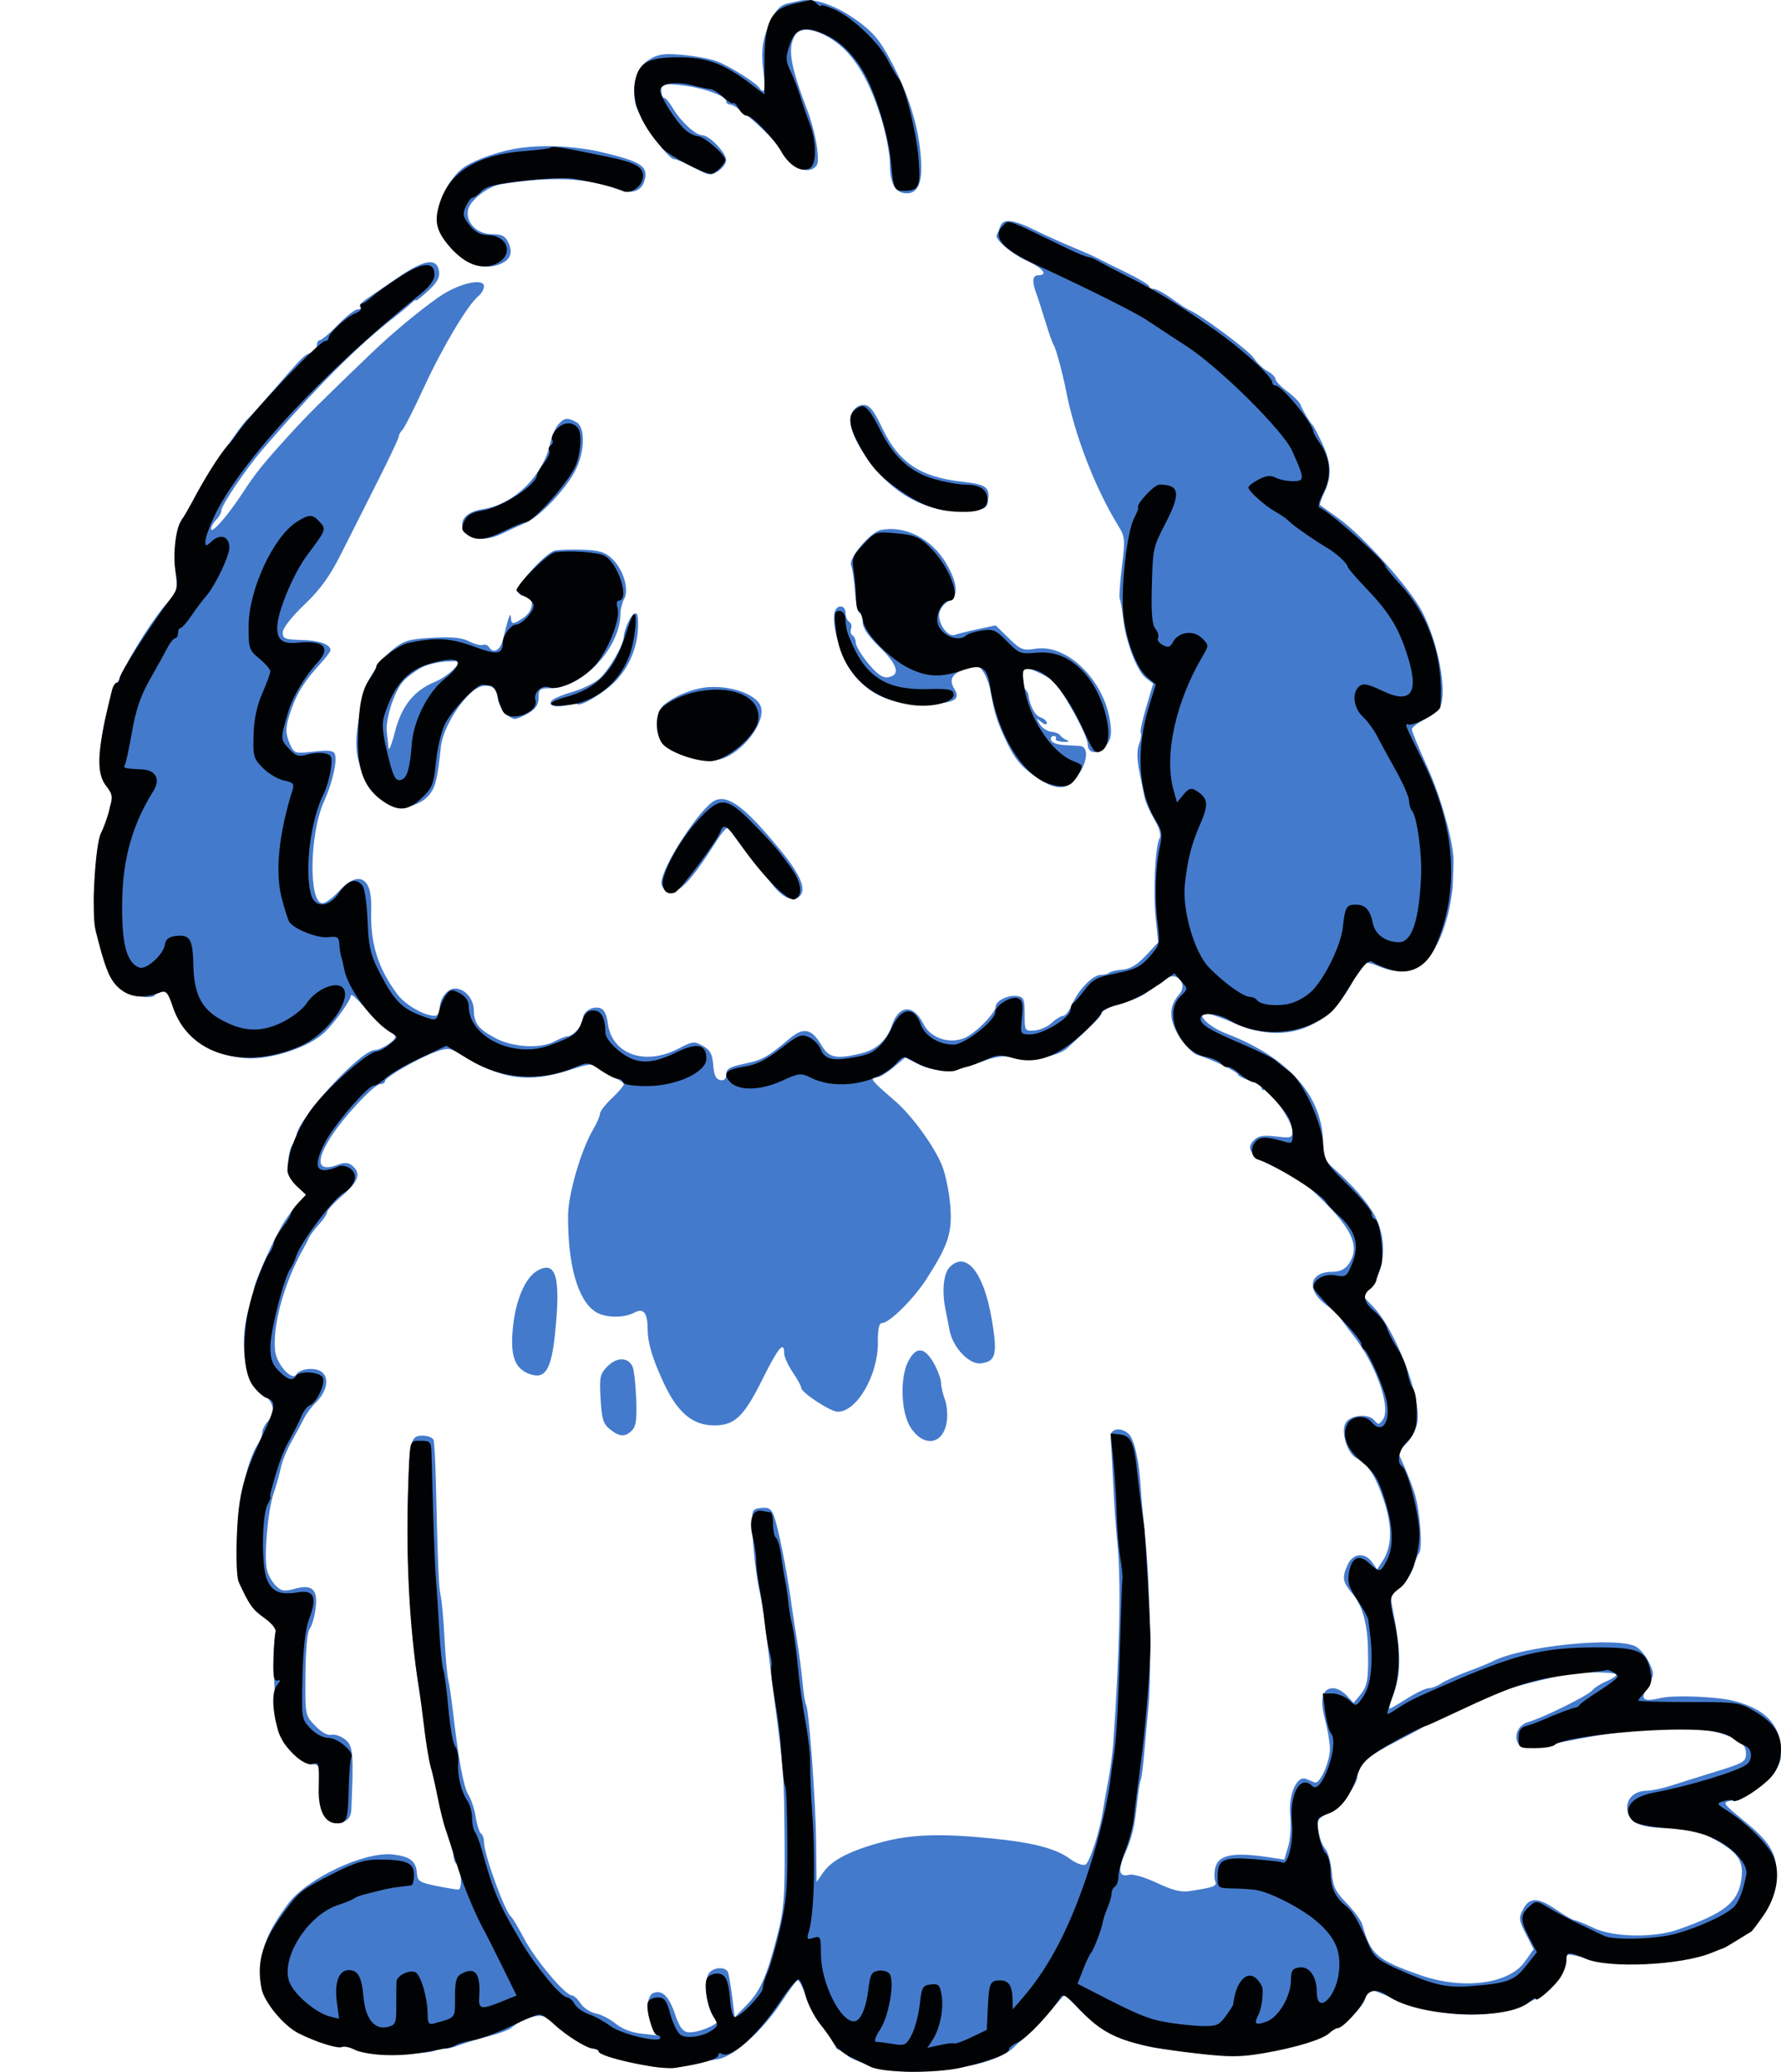
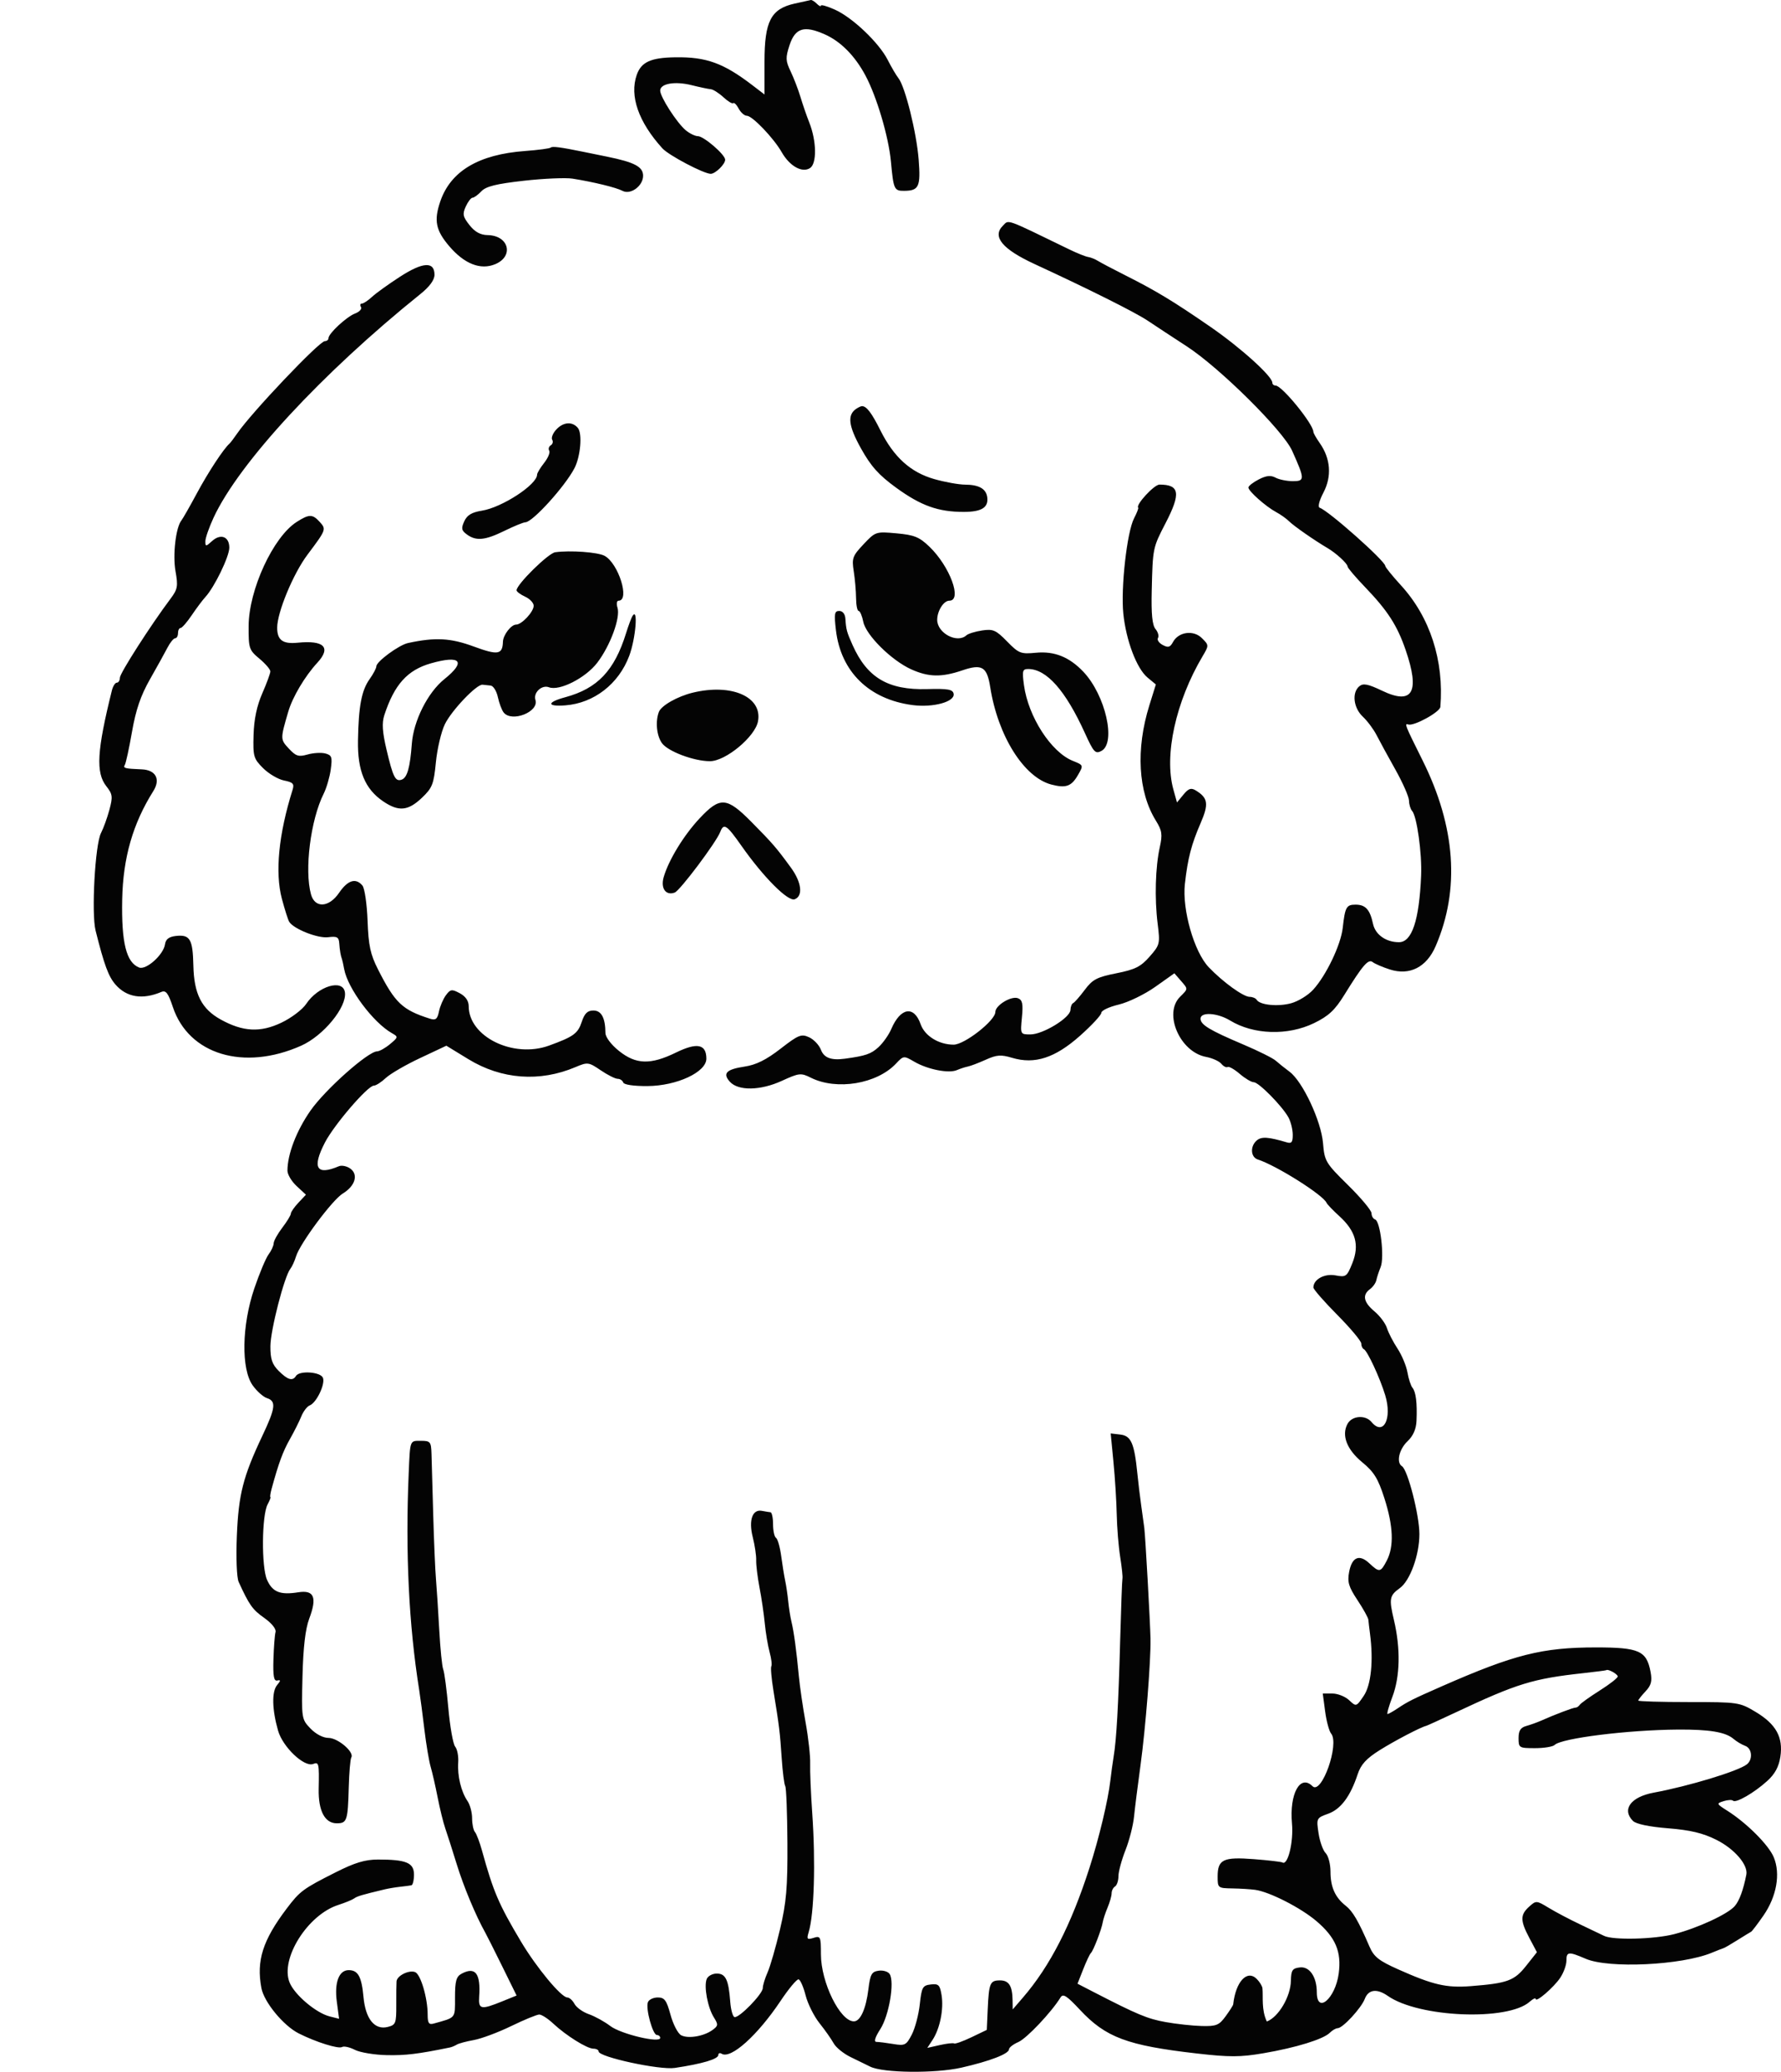
<svg xmlns="http://www.w3.org/2000/svg" width="209" height="243" viewBox="0 0 209 243" fill="none">
-   <path fill-rule="evenodd" clip-rule="evenodd" d="M93.823 0.093C93.603 0.147 92.944 0.297 92.359 0.425C91.606 0.59 91.057 1.158 90.485 2.362C89.46 4.516 89.26 5.929 89.603 8.568C89.754 9.723 89.744 10.669 89.582 10.669C89.419 10.669 89.227 10.534 89.153 10.369C88.909 9.819 85.538 7.697 84.067 7.168C83.268 6.88 81.444 6.547 80.013 6.429C77.849 6.248 77.196 6.348 76.132 7.021C74.717 7.914 74.148 9.708 74.531 12.066C74.767 13.522 78.302 18.632 79.091 18.659C79.355 18.668 80.42 19.127 81.459 19.679C83.203 20.607 83.418 20.636 84.282 20.07C84.796 19.733 85.217 19.156 85.217 18.788C85.217 17.927 83.258 15.873 82.436 15.873C81.643 15.873 79.892 14.267 78.955 12.681C78.561 12.015 78.098 11.47 77.925 11.47C77.753 11.47 77.612 11.084 77.612 10.613C77.612 9.807 77.752 9.769 79.928 9.997C82.445 10.26 85.217 11.245 85.217 11.875C85.217 12.093 85.442 12.272 85.717 12.274C86.533 12.28 90.962 16.279 91.591 17.579C92.388 19.223 94.308 20.366 95.343 19.812C96.019 19.451 96.092 19.113 95.88 17.334C95.746 16.2 95.256 14.282 94.793 13.071C92.767 7.776 92.415 5.774 93.237 4.238C93.778 3.227 95.218 3.251 97.114 4.304C99.843 5.818 101.812 8.797 103.385 13.792C103.971 15.655 104.431 18.061 104.431 19.268C104.431 21.552 105.086 22.678 106.412 22.678C107.612 22.678 108.178 21.569 108.112 19.351C108.004 15.764 106.947 11.896 105.034 8.093C103.546 5.136 102.781 4.106 101.107 2.805C98.444 0.738 95.563 -0.335 93.823 0.093ZM60.999 17.36C58.796 17.664 55.856 18.668 54.507 19.577C52.614 20.853 51.037 24.177 51.375 26.18C51.868 29.097 55.557 31.829 58.111 31.167C59.752 30.742 60.288 29.837 59.685 28.514C59.303 27.674 58.933 27.479 57.705 27.469C55.926 27.455 54.573 26.02 54.944 24.54C55.216 23.455 57.285 21.863 58.734 21.623C64.472 20.675 68.824 20.839 72.264 22.131C74.244 22.875 75.408 22.448 75.71 20.865C75.976 19.474 75.048 18.912 70.802 17.894C67.673 17.144 64.008 16.944 60.999 17.36ZM117.366 26.581C117.229 26.966 117.052 27.404 116.972 27.554C116.698 28.068 118.642 29.732 120.543 30.61C122.405 31.47 123.037 32.285 121.844 32.285C121.166 32.285 121.078 33.013 121.592 34.368C121.783 34.874 122.267 36.368 122.666 37.689C123.065 39.01 123.512 40.271 123.66 40.492C123.91 40.862 124.714 43.825 125.073 45.695C126.097 51.027 128.517 57.284 131.295 61.779C132.016 62.945 132.045 63.337 131.653 66.499C131.417 68.395 131.303 70.074 131.399 70.23C131.496 70.386 131.679 71.449 131.806 72.593C132.109 75.319 133.434 78.752 134.491 79.549L135.332 80.184L134.511 82.923C134.059 84.429 133.773 85.796 133.874 85.96C133.975 86.124 133.882 86.723 133.666 87.292C133.405 87.976 133.413 89.035 133.689 90.428C133.919 91.584 134.192 92.963 134.299 93.492C134.404 94.021 134.922 95.192 135.448 96.094C136.076 97.17 136.29 97.941 136.069 98.335C135.556 99.248 135.304 104.622 135.627 107.744L135.914 110.524L134.468 112.075C133.451 113.165 132.637 113.656 131.728 113.727C131.016 113.783 130.317 113.946 130.175 114.088C130.033 114.23 129.577 114.346 129.164 114.346C128.23 114.346 126.524 116.116 125.788 117.849C125.484 118.565 125.025 119.15 124.766 119.15C124.508 119.15 123.906 119.518 123.427 119.968C122.948 120.417 122.036 120.822 121.399 120.868C120.267 120.95 120.243 120.909 120.243 118.95C120.243 117.193 120.135 116.933 119.363 116.823C118.298 116.672 116.84 117.391 116.84 118.067C116.84 118.678 115.146 120.531 113.753 121.444C111.936 122.635 109.277 121.965 108.354 120.084C107.212 117.756 105.477 117.842 104.658 120.267C104.063 122.028 102.821 123.147 100.989 123.572C98.063 124.251 97.273 124.079 96.383 122.57C95.241 120.635 94.291 120.444 92.654 121.821C90.059 124.004 89.478 124.327 87.356 124.767C85.631 125.125 85.217 125.366 85.217 126.013C85.217 126.56 84.995 126.772 84.516 126.682C84.012 126.586 83.783 126.094 83.697 124.925C83.603 123.65 83.346 123.17 82.496 122.681C81.486 122.099 81.295 122.121 79.613 122.994C75.676 125.041 71.814 123.663 71.328 120.038C71.183 118.957 70.879 118.357 70.415 118.236C69.451 117.983 68.405 118.646 68.405 119.508C68.405 120.244 67.235 121.55 66.572 121.554C66.369 121.556 65.666 121.837 65.009 122.179C63.395 123.021 60.189 122.839 58.197 121.792C56.153 120.719 55.624 120.048 55.608 118.511C55.594 117.16 54.553 115.948 53.407 115.948C52.498 115.948 51.622 117.067 51.605 118.249C51.598 118.745 51.344 119.15 51.041 119.15C49.808 119.15 47.578 117.88 46.658 116.653C44.328 113.545 43.425 110.616 43.564 106.617C43.694 102.884 42.081 102.004 39.758 104.539C39.053 105.31 38.192 105.94 37.846 105.94C36.193 105.94 36.317 97.742 38.027 93.999C39.002 91.865 39.601 89.238 39.295 88.44C39.137 88.028 38.54 87.96 36.817 88.155C34.641 88.401 34.527 88.368 34.063 87.35C33.436 85.974 33.459 85.302 34.207 83.154C34.868 81.256 35.784 79.823 37.626 77.807C38.262 77.11 38.783 76.422 38.783 76.278C38.783 75.582 37.487 75.111 35.439 75.064C33.434 75.018 33.179 74.918 33.179 74.18C33.179 73.68 34.189 72.382 35.709 70.93C37.606 69.118 38.693 67.61 40.051 64.91C41.047 62.928 42.971 59.114 44.326 56.434C45.681 53.754 46.789 51.403 46.789 51.21C46.789 51.017 46.983 50.665 47.221 50.427C47.459 50.189 48.606 47.925 49.77 45.395C51.903 40.761 54.889 35.755 56.127 34.738C56.495 34.436 56.796 33.917 56.796 33.585C56.796 32.544 53.765 33.253 51.531 34.817C49.106 36.514 46.032 39.072 43.51 41.492C37.638 47.126 36.026 48.73 34.008 50.95C30.796 54.484 30.027 55.44 28.415 57.904C26.713 60.506 24.777 62.703 24.775 62.036C24.774 61.776 25.043 61.294 25.373 60.964C25.704 60.634 25.974 60.147 25.974 59.883C25.974 59.288 28.817 55.058 30.667 52.901C36.871 45.665 41.88 40.625 46.182 37.289C47.034 36.629 47.969 35.85 48.261 35.559C48.552 35.268 48.79 35.124 48.79 35.239C48.79 35.353 49.437 34.855 50.227 34.13C51.267 33.178 51.627 32.546 51.528 31.849C51.294 30.191 49.824 30.405 46.695 32.553C45.145 33.616 43.452 34.772 42.932 35.121C42.412 35.471 42.107 35.876 42.253 36.022C42.399 36.169 42.264 36.291 41.952 36.295C41.64 36.299 40.605 37.109 39.652 38.096C38.699 39.083 37.753 39.891 37.55 39.891C37.348 39.891 37.182 40.167 37.182 40.504C37.182 40.841 36.867 41.23 36.481 41.368C35.673 41.659 35.469 41.864 31.977 45.895C30.547 47.547 29.247 48.995 29.09 49.113C28.371 49.654 23.855 56.33 22.873 58.305C22.271 59.516 21.644 60.606 21.479 60.727C20.908 61.148 20.375 65.211 20.618 67.285C20.841 69.178 20.762 69.479 19.767 70.543C18.192 72.225 15.462 76.493 14.005 79.546C11.624 84.539 11.1 90.67 12.885 92.642C13.322 93.125 13.406 93.536 13.15 93.94C12.945 94.266 12.774 94.943 12.77 95.446C12.767 95.95 12.505 96.76 12.189 97.248C11.662 98.061 11.227 100.891 11.006 104.939C10.922 106.484 11.682 111.11 12.222 112.345C12.367 112.675 12.528 113.147 12.582 113.394C12.762 114.235 14.076 115.979 14.834 116.385C15.905 116.958 17.915 117.158 18.186 116.719C18.313 116.514 18.75 116.348 19.16 116.348C19.695 116.348 20.086 116.892 20.545 118.276C21.655 121.618 24.676 123.764 28.758 124.11C31.697 124.359 36.329 122.839 38.148 121.028C39.422 119.761 41.185 117.277 41.185 116.751C41.185 116.502 41.929 117.166 42.838 118.225C43.747 119.284 44.918 120.418 45.44 120.744C45.962 121.07 46.389 121.465 46.389 121.622C46.389 122.058 44.687 123.152 43.998 123.16C42.252 123.18 34.78 131.371 34.78 133.265C34.78 133.56 34.577 134.004 34.33 134.252C34.081 134.5 33.859 135.428 33.836 136.315C33.803 137.561 34.042 138.186 34.891 139.072L35.988 140.217L35.168 140.992C34.717 141.418 33.913 142.438 33.382 143.258C32.286 144.949 29.885 150.265 29.807 151.174C29.778 151.504 29.546 152.405 29.292 153.175C28.609 155.242 28.435 157.737 28.825 159.883C29.084 161.315 29.538 162.124 30.669 163.175C32.23 164.626 32.413 165.614 31.34 166.817C31.031 167.164 30.777 167.71 30.777 168.029C30.777 168.348 30.539 168.964 30.248 169.398C28.981 171.287 27.869 176.498 27.822 180.766C27.781 184.48 27.89 185.22 28.713 186.8C29.681 188.66 31.384 190.363 32.302 190.389C32.59 190.397 32.709 190.592 32.566 190.824C31.664 192.283 32.245 202.917 33.31 204.437C34.12 205.592 35.882 206.858 36.776 206.925C37.615 206.988 37.742 207.599 37.594 210.868C37.542 212.009 37.757 212.499 38.599 213.161C39.868 214.159 41.16 213.738 41.224 212.305C41.522 205.648 41.445 204.762 40.502 204.02C39.992 203.618 39.259 203.372 38.874 203.473C38.448 203.585 37.711 203.172 36.989 202.419C35.804 201.183 35.803 201.179 35.845 196.391C35.87 193.513 36.065 191.384 36.334 191.061C36.58 190.765 36.89 189.723 37.024 188.746C37.342 186.428 36.672 185.771 34.582 186.348C33.35 186.689 33.012 186.633 32.363 185.984C31.942 185.564 31.483 184.758 31.341 184.195C30.954 182.653 31.41 177.234 32.099 175.192C32.432 174.201 32.826 172.807 32.973 172.094C33.12 171.381 33.675 170.03 34.205 169.092C34.736 168.154 35.393 166.935 35.664 166.385C35.935 165.835 36.561 164.994 37.054 164.518C38.372 163.243 38.686 161.593 37.741 160.901C36.959 160.328 35.189 160.52 34.753 161.225C34.268 162.01 32.471 160.018 32.293 158.499C31.943 155.5 33.346 150.424 35.646 146.37C35.833 146.04 36.111 145.5 36.263 145.169C36.416 144.839 36.955 144.121 37.462 143.572C37.968 143.024 38.385 142.394 38.388 142.171C38.391 141.949 39.202 141.069 40.19 140.216C42.077 138.586 42.404 137.609 41.353 136.736C40.885 136.348 40.441 136.317 39.643 136.618C37.281 137.51 36.964 136.294 38.802 133.395C40.324 130.996 43.92 127.156 44.645 127.156C44.944 127.156 45.188 126.993 45.188 126.794C45.188 126.349 49.184 124.062 51.211 123.346C52.551 122.874 52.828 122.904 54.046 123.659C58.833 126.625 62.009 127.081 66.87 125.499C69.241 124.727 69.606 124.697 70.138 125.23C70.468 125.56 71.294 126.06 71.973 126.341C72.653 126.623 73.208 126.996 73.208 127.172C73.208 127.348 72.578 128.086 71.807 128.813C71.037 129.54 70.406 130.354 70.406 130.624C70.406 130.893 70.054 131.711 69.622 132.442C68.189 134.87 66.68 140.037 66.664 142.567C66.628 148.389 67.797 152.496 69.879 153.86C70.986 154.586 73.192 154.627 74.464 153.947C75.527 153.378 75.996 153.987 76.004 155.949C76.011 157.52 76.551 159.319 77.876 162.182C79.493 165.679 81.282 167.186 83.816 167.186C86.222 167.186 87.303 166.15 89.484 161.756C91.317 158.064 92.022 157.222 92.022 158.723C92.022 159.133 92.472 160.132 93.023 160.943C93.573 161.754 94.023 162.581 94.023 162.781C94.023 163.332 97.467 165.584 98.31 165.584C100.553 165.584 103.039 161.302 103.016 157.478C103.006 155.866 103.156 155.177 103.515 155.177C104.374 155.177 107.231 152.339 108.739 149.989C111.308 145.985 111.768 144.558 111.512 141.391C111.387 139.837 110.963 137.754 110.57 136.763C109.664 134.474 107.023 130.844 104.998 129.103C102.179 126.681 101.936 126.355 102.945 126.355C103.229 126.355 104.084 125.835 104.847 125.198L106.232 124.04L107.717 124.797C109.693 125.805 111.885 125.752 114.93 124.625C116.997 123.859 117.717 123.763 119.004 124.079C120.781 124.516 124.196 123.901 125.223 122.96C128.302 120.139 129.149 119.273 129.306 118.79C129.407 118.482 130.467 117.98 131.661 117.674C132.855 117.369 134.209 116.765 134.669 116.333C135.129 115.901 135.642 115.547 135.808 115.547C135.975 115.547 136.39 115.269 136.729 114.929C137.92 113.739 139.501 115.359 138.383 116.624C137.127 118.048 137.136 119.607 138.413 121.619C139.061 122.642 140.012 123.598 140.525 123.743C142.039 124.173 145.261 125.721 145.261 126.019C145.261 126.17 145.891 126.501 146.662 126.756C147.433 127.01 148.063 127.395 148.063 127.611C148.063 127.827 148.201 127.918 148.371 127.814C148.865 127.508 151.666 131.57 151.666 132.592C151.666 133.469 151.554 133.51 149.739 133.295C148.264 133.12 147.659 133.221 147.155 133.726C146.2 134.68 146.669 135.404 149.002 136.581C152.73 138.463 153.121 138.728 155.254 140.828C158.787 144.305 159.606 146.344 158.248 148.282C157.822 148.891 157.214 149.172 156.326 149.172C153.662 149.172 153.249 151.263 155.568 153.011C156.394 153.634 157.127 154.277 157.197 154.442C157.267 154.606 158 155.604 158.826 156.66C161.498 160.078 163.272 165.151 162.273 166.518C161.826 167.129 161.728 167.134 161.259 166.569C160.599 165.773 158.496 165.953 157.932 166.854C157.304 167.857 158.076 170.472 159.159 171.01C160.512 171.681 161.439 173.121 162.419 176.072C163.403 179.038 163.348 181.413 162.255 183.081L161.603 184.077L161.015 183.237C160.179 182.044 158.782 182.164 158.17 183.481C157.462 185.006 157.537 185.526 158.66 186.861C159.85 188.275 160.45 190.325 160.525 193.242C160.619 196.878 160.477 197.77 159.645 198.77L158.844 199.732L158.041 198.87C157.6 198.396 156.891 198.009 156.467 198.009C155.173 198.009 154.841 199.236 155.483 201.648C155.8 202.839 156.062 204.392 156.064 205.1C156.07 206.648 154.877 209.311 154.288 209.067C154.057 208.972 153.593 208.783 153.258 208.647C152.168 208.206 151.169 210.528 151.414 212.935C151.531 214.083 151.42 215.717 151.169 216.566L150.712 218.111L148.887 217.835C144.755 217.211 142.994 217.546 142.622 219.029C142.485 219.576 142.476 220.292 142.602 220.621C142.836 221.231 142.563 221.341 139.657 221.803C138.612 221.968 137.627 221.727 135.782 220.855C134.421 220.211 132.956 219.777 132.525 219.89C131.314 220.207 131.135 219.401 131.99 217.469C132.869 215.482 133.132 214.369 133.461 211.25C133.587 210.056 133.766 208.956 133.859 208.806C133.951 208.657 134.133 207.291 134.261 205.773C134.39 204.254 134.619 201.751 134.771 200.21C135.151 196.346 134.961 185.856 134.415 180.574C134.166 178.164 133.927 175.562 133.886 174.791C133.705 171.434 133.128 168.799 132.438 168.174C131.489 167.315 130.225 167.572 130.33 168.602C130.374 169.034 130.503 171.369 130.619 173.791C130.734 176.212 130.96 179.455 131.123 180.996C131.579 185.328 131.399 193.897 130.626 204.613C130.547 205.714 130.276 207.696 130.023 209.017C129.771 210.338 129.515 211.779 129.455 212.219C129.135 214.565 127.859 218.521 127.362 218.712C127.047 218.833 126.253 218.535 125.596 218.049C123.933 216.82 121.332 216.132 116.497 215.642C110.483 215.032 107.028 215.136 103.63 216.03C99.84 217.027 97.646 218.143 96.625 219.594L95.825 220.732L95.771 216.075C95.713 211.122 94.937 200.516 94.591 199.956C94.477 199.772 94.29 198.583 94.175 197.314C94.061 196.045 93.798 194.016 93.592 192.805C93.385 191.594 93.028 189.252 92.799 187.601C92.285 183.905 91.302 179.059 90.797 177.731C90.502 176.953 90.183 176.767 89.32 176.866C88.275 176.987 88.222 177.093 88.273 178.994C88.342 181.544 88.738 184.948 89.205 187C89.405 187.881 89.768 190.313 90.012 192.404C90.255 194.496 90.62 197.468 90.823 199.009C92.008 208.003 92.011 208.049 92.073 216.422C92.116 222.263 91.989 223.959 91.311 226.63C90.023 231.705 89.272 233.459 87.693 235.085L86.218 236.604L85.921 234.219C85.757 232.907 85.538 231.609 85.433 231.333C85.191 230.697 83.924 230.685 83.296 231.313C82.368 232.241 82.959 236.185 84.135 236.911C84.746 237.289 81.82 238.526 80.705 238.361C80.112 238.273 79.692 237.681 79.22 236.265C78.513 234.145 77.711 233.358 76.665 233.759C75.851 234.071 75.795 236.214 76.561 237.683L77.107 238.729L75.257 238.526C74.122 238.401 72.962 237.951 72.252 237.359C71.615 236.829 70.567 236.289 69.923 236.161C69.278 236.031 68.472 235.5 68.131 234.98C67.791 234.461 67.325 234.035 67.095 234.035C66.335 234.035 62.829 229.869 61.537 227.43C60.838 226.109 60.142 224.939 59.991 224.829C59.271 224.303 56.796 217.51 56.796 216.058C56.796 215.624 56.64 215.172 56.448 215.054C56.258 214.936 55.978 214.069 55.828 213.129C55.678 212.188 55.304 211.035 54.998 210.568C54.423 209.689 53.833 206.576 53.186 201.011C52.982 199.25 52.717 197.448 52.597 197.008C52.477 196.568 52.285 194.406 52.168 192.204C52.052 190.003 51.849 187.751 51.718 187.201C51.488 186.24 51.375 183.584 51.151 173.861C51.094 171.4 50.971 169.162 50.877 168.887C50.783 168.612 50.193 168.387 49.566 168.387C48.069 168.387 47.96 169.017 47.837 178.406C47.748 185.156 48.51 195.151 49.437 199.406C49.58 200.065 49.749 201.376 49.813 202.32C49.934 204.112 51.063 209.636 51.592 211.018C51.76 211.459 51.918 212.32 51.942 212.933C51.966 213.546 52.258 214.573 52.59 215.215C52.922 215.857 53.194 216.831 53.194 217.379C53.194 217.928 53.354 218.475 53.55 218.597C54.104 218.939 54.309 221.626 53.781 221.626C53.531 221.626 52.351 221.43 51.159 221.191C49.276 220.812 48.983 220.627 48.932 219.781C48.843 218.295 48.156 217.746 46.093 217.513C42.752 217.137 35.994 220.329 33.779 223.329C31.371 226.591 30.647 228.436 30.654 231.288C30.661 233.784 30.755 234.057 32.22 235.812C34.027 237.976 37.937 240.04 40.229 240.04C40.784 240.04 41.602 240.235 42.048 240.473C43.086 241.029 50.072 241.04 51.104 240.488C51.535 240.257 51.979 240.159 52.09 240.271C52.202 240.383 52.991 240.214 53.844 239.896C54.697 239.579 56.296 239.093 57.397 238.817C58.498 238.54 59.65 238.117 59.957 237.876C62.138 236.166 64.246 235.964 65.085 237.385C65.43 237.969 68.659 240.087 69.368 240.196C69.609 240.232 70.05 240.415 70.348 240.601C70.646 240.787 72.357 241.335 74.151 241.819C77.172 242.635 77.632 242.661 80.413 242.178C82.065 241.891 83.816 241.588 84.305 241.505C86.159 241.189 89.564 238.102 91.751 234.754C92.571 233.497 93.388 232.38 93.566 232.27C93.743 232.16 94.188 233.018 94.553 234.177C94.918 235.335 95.849 236.993 96.621 237.861C97.394 238.729 98.026 239.665 98.026 239.94C98.026 240.215 98.277 240.44 98.584 240.44C98.891 240.44 99.232 240.676 99.343 240.965C99.59 241.608 103.564 242.789 106.094 242.97C107.78 243.091 110.582 242.839 113.838 242.272C115.69 241.949 117.962 241.054 118.739 240.34C120.708 238.534 121.592 237.648 123.197 235.876L124.95 233.941L126.672 235.712C128.9 238.005 132.986 239.956 136.254 240.288C137.767 240.442 141.431 240.86 143.233 241.084C145.516 241.368 153.329 239.775 155.69 238.544C158.045 237.316 159.941 235.509 160.314 234.135C160.449 233.64 160.585 233.236 160.615 233.236C160.647 233.237 161.942 233.755 163.493 234.387C169.16 236.697 174.926 236.922 179.133 234.997C181.997 233.688 184.014 231.292 183.736 229.532C183.669 229.105 184.11 229.151 186.881 229.861C189.121 230.435 194.169 230.47 197.099 229.933C203.471 228.764 207.746 225.336 208.331 220.929C208.749 217.775 208.07 216.369 204.849 213.719C202.085 211.445 202.067 211.418 203.188 211.188C205.503 210.715 208.839 207.845 208.97 206.215C209.254 202.673 207.529 200.556 203.503 199.507C201.557 199 196.57 198.789 194.974 199.147C192.738 199.648 192.423 199.379 193.366 197.779C194.143 196.463 194.15 196.328 193.523 195.006C193.16 194.242 192.465 193.398 191.979 193.132C189.776 191.925 178.57 193.073 175.174 194.853C174.784 195.057 173.433 195.607 172.172 196.074C170.911 196.541 169.523 197.168 169.089 197.466C168.655 197.764 168.015 198.009 167.666 198.009C167.318 198.009 166.181 198.549 165.14 199.209C164.098 199.87 163.165 200.41 163.066 200.41C162.967 200.41 163.204 199.555 163.595 198.509C164.388 196.383 164.406 193.906 163.659 189.931L163.156 187.257L164.416 185.997C165.109 185.304 165.791 184.256 165.931 183.667C166.072 183.079 166.348 182.392 166.544 182.14C166.968 181.6 166.632 177.19 166.016 175.192C165.778 174.421 165.238 173.007 164.815 172.049L164.046 170.308L165.051 169.302C165.604 168.749 166.174 167.672 166.317 166.908C166.853 164.049 163.842 156.091 161.161 153.28L159.924 151.984L160.749 151.078C162.576 149.075 162.831 145.38 161.336 142.59C160.504 141.039 158.699 138.962 156.528 137.06C155.469 136.132 155.268 135.672 155.268 134.173C155.268 128.605 151.25 124.035 143.878 121.217C142.788 120.8 141.62 120.045 141.283 119.538C140.682 118.633 140.693 118.622 141.852 118.912C142.5 119.075 143.758 119.535 144.646 119.935C150.801 122.705 156.179 120.668 159.066 114.474C159.862 112.766 160.146 112.65 161.818 113.348C165.757 114.994 168.416 113.022 169.891 107.359C170.188 106.218 170.454 104.577 170.483 103.711C170.511 102.845 170.55 101.687 170.569 101.137C170.646 99.001 169.141 93.556 167.448 89.843C166.474 87.705 165.676 85.773 165.676 85.549C165.676 85.324 166.374 84.785 167.228 84.349C168.081 83.914 168.892 83.265 169.029 82.907C169.813 80.864 168.775 75.414 166.908 71.769C165.519 69.058 160.008 62.903 157.097 60.812C155.981 60.011 155 59.306 154.916 59.245C154.832 59.184 155.057 58.515 155.416 57.758C156.305 55.884 156.236 54.278 155.168 52.011C154.673 50.959 154.177 50.008 154.067 49.898C153.701 49.532 152.846 48.105 152.628 47.497C152.51 47.166 151.8 46.446 151.05 45.895C150.3 45.345 149.681 44.7 149.675 44.462C149.669 44.224 149.255 43.81 148.754 43.542C148.253 43.274 147.516 42.568 147.117 41.973C146.509 41.069 140.828 36.867 139.481 36.324C139.257 36.234 138.367 35.649 137.504 35.023C136.64 34.398 135.691 33.887 135.394 33.887C135.096 33.887 134.853 33.746 134.853 33.575C134.853 33.403 133.637 32.675 132.151 31.955C130.665 31.236 129.179 30.496 128.849 30.311C128.519 30.126 127.258 29.566 126.047 29.067C124.836 28.568 122.794 27.647 121.509 27.02C118.819 25.708 117.719 25.591 117.366 26.581ZM99.957 48.493C99.393 49.731 100.299 51.957 102.502 54.745C105.392 58.403 109.489 60.305 113.638 59.913C115.711 59.718 115.847 59.639 115.972 58.548C116.135 57.119 115.658 56.806 112.841 56.491C107.998 55.949 105.475 54.26 103.564 50.277C102.492 48.045 102.05 47.497 101.32 47.497C100.74 47.497 100.247 47.857 99.957 48.493ZM65.509 49.798C65.169 50.184 64.757 51.129 64.593 51.9C63.769 55.776 60.329 59.167 56.667 59.716C54.454 60.048 53.562 61.393 54.808 62.519C55.752 63.374 57.253 63.399 58.922 62.587C59.624 62.246 60.858 61.682 61.665 61.335C63.423 60.576 66.638 57.124 67.655 54.902C68.659 52.706 68.648 50.057 67.631 49.512C66.565 48.942 66.224 48.988 65.509 49.798ZM103.339 62.172C102.109 62.433 99.53 65.504 99.876 66.295C100.024 66.634 100.23 68.037 100.333 69.413C100.437 70.789 100.681 71.915 100.875 71.915C101.069 71.915 101.229 72.377 101.229 72.942C101.229 73.649 101.86 74.584 103.259 75.946C105.384 78.015 105.699 79.224 104.172 79.442C103.569 79.529 102.896 79.048 101.874 77.8C101.079 76.83 100.428 75.749 100.428 75.4C100.428 75.05 100.256 74.658 100.045 74.528C99.835 74.397 99.757 74.045 99.873 73.744C99.988 73.443 99.89 73.078 99.655 72.932C99.42 72.787 99.227 72.319 99.227 71.891C99.227 70.924 98.185 70.862 97.939 71.815C97.561 73.282 98.663 76.995 100.042 78.895C101.953 81.529 104.713 82.701 108.728 82.581C111.975 82.485 112.776 82.055 112.006 80.822C111.298 79.687 111.732 78.948 113.407 78.434C114.724 78.029 114.919 78.07 115.429 78.854C115.739 79.33 116.09 80.261 116.207 80.921C116.674 83.534 116.96 84.492 117.864 86.47C119.025 89.007 119.803 89.961 121.8 91.292C124.121 92.84 125.413 92.684 126.662 90.706C127.684 89.086 127.712 87.564 126.721 87.492C126.46 87.473 125.633 87.428 124.881 87.392C124.13 87.356 123.44 87.101 123.347 86.826C123.254 86.551 123.384 86.326 123.636 86.326C123.887 86.326 124.005 86.468 123.898 86.641C123.79 86.814 124.185 86.981 124.775 87.012C125.364 87.042 125.577 86.963 125.246 86.836C124.916 86.709 124.54 86.444 124.41 86.246C124.28 86.047 123.805 85.857 123.354 85.824C122.903 85.79 122.305 85.393 122.025 84.943C121.564 84.202 121.578 84.176 122.18 84.673C122.566 84.992 122.845 85.045 122.845 84.8C122.845 84.568 122.502 84.269 122.084 84.137C121.456 83.937 120.834 82.754 120.676 81.455C120.658 81.309 120.508 81.053 120.343 80.888C120.048 80.594 119.907 78.32 120.183 78.32C120.829 78.32 123.093 79.375 123.605 79.916C124.908 81.291 127.648 86.313 127.648 87.328C127.648 88.434 128.912 88.537 129.753 87.498C130.374 86.731 130.483 86.169 130.287 84.744C129.61 79.802 125.242 75.496 121.512 76.093C120.043 76.327 119.778 76.222 118.373 74.85L116.838 73.351L114.737 73.799C113.582 74.046 112.367 74.349 112.037 74.472C111.182 74.79 109.956 72.969 110.247 71.811C110.375 71.302 110.875 70.709 111.358 70.495C112.521 69.978 112.406 68.413 111.034 66.072C109.343 63.186 106.158 61.572 103.339 62.172ZM65.085 64.589C64.057 64.855 60.799 68.365 60.799 69.206C60.799 69.646 61.101 69.913 61.6 69.913C62.784 69.913 62.657 71.655 61.414 72.469C60.17 73.284 60.009 73.278 59.951 72.415C59.903 71.705 59.686 72.312 59.019 75.017C58.704 76.294 57.898 76.728 57.383 75.897C57.241 75.665 56.914 75.55 56.659 75.642C56.404 75.733 55.668 75.541 55.023 75.215C54.173 74.785 52.99 74.672 50.715 74.804C47.973 74.963 47.392 75.136 46.083 76.188C44.538 77.43 42.862 80.018 42.569 81.612C41.883 85.358 41.769 86.317 41.835 87.769C41.965 90.605 44.199 94.068 46.227 94.577C47.684 94.943 49.589 94.287 50.461 93.118C51.129 92.224 51.342 91.296 51.745 87.526C51.98 85.338 54.324 81.616 56.05 80.693C57.212 80.07 58.397 80.604 58.397 81.749C58.397 82.745 59.648 84.324 60.437 84.324C60.678 84.324 61.399 84.015 62.038 83.637C62.879 83.141 63.201 82.642 63.201 81.836C63.201 80.827 63.335 80.721 64.618 80.721C68.35 80.721 72.808 75.952 72.808 71.96C72.808 71.466 73.008 70.687 73.254 70.228C73.858 69.1 73.14 66.762 71.804 65.508C70.983 64.736 70.308 64.538 68.296 64.477C66.924 64.436 65.48 64.486 65.085 64.589ZM73.709 72.998C73.434 73.591 73.208 74.316 73.208 74.61C73.208 75.683 71.257 78.943 70.11 79.785C69.463 80.261 68.139 80.879 67.168 81.156C66.197 81.435 65.169 81.84 64.883 82.057C64.081 82.667 65.092 83.099 66.427 82.716C67.041 82.54 67.63 82.482 67.736 82.587C68.095 82.947 71.004 81.195 72.271 79.856C74.131 77.891 75.074 75.172 74.85 72.415C74.782 71.58 74.238 71.858 73.709 72.998ZM49.607 78.23C48.948 78.55 47.961 79.257 47.416 79.803C46.331 80.888 45.192 84.338 45.394 85.925C45.464 86.476 45.552 87.286 45.59 87.727C45.628 88.167 45.977 87.288 46.367 85.774C47.134 82.794 48.608 80.968 51.053 79.971C51.746 79.688 52.723 79.02 53.224 78.488L54.133 77.519L52.47 77.585C51.555 77.62 50.267 77.911 49.607 78.23ZM82.063 80.749C80.53 81.081 78.942 81.815 77.912 82.668C76.85 83.546 76.968 86.362 78.112 87.419C79.328 88.544 82.688 89.463 84.303 89.113C87.092 88.508 90.151 84.463 89.185 82.657C88.362 81.121 84.78 80.161 82.063 80.749ZM83.958 93.863C82.268 94.551 77.612 101.677 77.612 103.575C77.612 103.965 78.006 104.41 78.488 104.563C79.598 104.915 81.098 103.341 83.999 98.781C84.92 97.333 85.443 96.817 85.593 97.207C85.777 97.682 88.473 101.196 89.222 101.937C89.334 102.047 89.919 102.801 90.523 103.611C91.737 105.242 92.984 105.836 93.787 105.17C94.7 104.413 93.989 102.646 91.599 99.736C87.491 94.731 85.529 93.223 83.958 93.863ZM111.465 148.6C110.721 149.344 110.51 151.396 110.951 153.576C111.063 154.126 111.278 155.229 111.431 156.027C111.814 158.046 113.729 160.07 115.1 159.907C116.888 159.693 117.09 158.842 116.357 154.605C115.424 149.213 113.372 146.693 111.465 148.6ZM63.141 148.992C61.647 149.787 60.486 152.48 60.173 155.877C59.879 159.07 60.413 160.514 62.123 161.15C63.97 161.837 64.699 160.683 65.138 156.378C65.805 149.825 65.273 147.857 63.141 148.992ZM106.578 159.68C105.602 161.557 105.723 165.59 106.808 167.345C108.296 169.754 110.586 169.523 111.076 166.915C111.231 166.085 111.152 164.908 110.893 164.19C110.641 163.495 110.435 162.614 110.435 162.234C110.435 161.853 110.14 160.965 109.779 160.261C108.609 157.975 107.562 157.785 106.578 159.68ZM71.319 160.232C70.403 161.148 70.332 161.469 70.478 164.057C70.612 166.419 70.79 167.005 71.567 167.634C72.695 168.547 73.356 168.582 74.167 167.771C74.638 167.3 74.753 166.437 74.657 164.069C74.588 162.37 74.402 160.684 74.243 160.32C73.743 159.179 72.412 159.138 71.319 160.232ZM184.289 196.322C182.106 196.675 176.543 198.109 175.483 198.592C174.823 198.893 173.062 199.695 171.57 200.376C170.079 201.055 168.698 201.611 168.501 201.611C168.305 201.611 168.084 201.746 168.011 201.911C167.937 202.077 166.136 203.098 164.008 204.181C160.427 206.004 159.271 207.044 159.271 208.443C159.271 209.323 157.165 212.083 156.154 212.527C155.557 212.789 154.945 213.179 154.794 213.393C154.407 213.943 154.87 216.098 155.542 216.875C155.853 217.234 156.184 218.446 156.279 219.567C156.423 221.287 156.699 221.862 158.043 223.247C158.92 224.15 159.745 225.281 159.878 225.76C160.84 229.241 161.56 229.869 166.635 231.652C171.652 233.416 177.057 232.731 178.931 230.094L179.97 228.631L179.061 226.846C178.232 225.218 178.203 224.961 178.729 223.943C179.477 222.498 180.495 222.519 182.688 224.028C183.648 224.688 184.593 225.229 184.787 225.229C184.982 225.229 185.981 225.634 187.007 226.129C189.274 227.224 194.073 227.318 196.899 226.324C202.339 224.41 203.909 223.186 204.334 220.527C204.69 218.3 203.981 217.25 201.047 215.661C199.107 214.61 198.326 214.42 195.927 214.415C192.503 214.408 191.143 213.822 190.964 212.276C190.813 210.968 191.769 210.049 193.296 210.032C193.846 210.026 195.107 209.759 196.098 209.438C197.089 209.117 199.476 208.369 201.402 207.776C204.639 206.78 204.904 206.619 204.894 205.655C204.887 204.858 204.537 204.44 203.403 203.875C199.948 202.152 193.573 202.276 183.7 204.256C179.089 205.181 178.67 205.207 178.223 204.596C177.558 203.687 178.138 202.311 179.325 201.982C180.98 201.525 186.331 198.884 186.836 198.275C187.101 197.956 187.852 197.473 188.506 197.202C189.159 196.932 189.693 196.577 189.693 196.414C189.693 196.125 185.904 196.061 184.289 196.322Z" fill="#437ACC" />
-   <path fill-rule="evenodd" clip-rule="evenodd" d="M93.238 0.424C90.467 1.044 89.714 2.496 89.714 7.223V11.083L88.31 10.008C84.897 7.395 82.886 6.666 79.245 6.72C76.362 6.764 75.249 7.272 74.719 8.788C73.858 11.254 74.929 14.315 77.733 17.402C78.479 18.223 82.591 20.387 83.405 20.387C83.947 20.387 85.099 19.262 85.099 18.734C85.099 18.139 82.601 15.982 81.9 15.972C81.562 15.968 80.916 15.652 80.463 15.271C79.419 14.393 77.474 11.371 77.474 10.626C77.474 9.797 79.208 9.501 81.175 9.993C82.119 10.229 83.124 10.441 83.407 10.465C83.691 10.488 84.357 10.909 84.887 11.4C85.418 11.89 85.939 12.206 86.045 12.099C86.152 11.994 86.44 12.283 86.686 12.742C86.933 13.202 87.362 13.578 87.64 13.578C88.284 13.578 90.784 16.188 91.734 17.853C92.671 19.493 94.132 20.312 95.058 19.712C95.871 19.186 95.828 16.538 94.972 14.379C94.666 13.608 94.199 12.256 93.935 11.375C93.67 10.494 93.15 9.142 92.78 8.371C92.187 7.137 92.171 6.768 92.65 5.306C93.316 3.272 94.371 2.952 96.811 4.042C98.67 4.873 100.319 6.542 101.552 8.841C102.883 11.323 104.28 16.038 104.551 18.959C104.851 22.211 104.932 22.392 106.092 22.384C107.831 22.372 108.05 21.908 107.807 18.743C107.565 15.583 106.221 10.166 105.434 9.172C105.172 8.841 104.604 7.875 104.171 7.024C103.148 5.011 100.035 2.052 97.969 1.128C97.071 0.727 96.336 0.516 96.336 0.66C96.336 0.803 96.119 0.704 95.855 0.44C95.59 0.175 95.274 -0.022 95.152 0.002C95.031 0.026 94.169 0.215 93.238 0.424ZM64.632 17.309C64.522 17.416 63.167 17.597 61.622 17.71C56.168 18.11 52.876 20.07 51.661 23.643C50.902 25.875 51.135 27.024 52.726 28.885C54.503 30.963 56.403 31.704 58.114 30.986C60.344 30.05 59.713 27.62 57.228 27.575C56.375 27.56 55.728 27.204 55.096 26.404C54.315 25.416 54.254 25.11 54.658 24.223C54.918 23.655 55.274 23.191 55.451 23.191C55.628 23.191 56.095 22.851 56.49 22.434C57.034 21.861 58.242 21.562 61.471 21.2C63.815 20.937 66.385 20.826 67.182 20.952C69.637 21.341 72.325 21.997 73.049 22.384C73.995 22.89 75.468 21.812 75.468 20.614C75.468 19.563 74.463 19.03 71.254 18.378C70.15 18.153 68.886 17.896 68.445 17.805C65.795 17.263 64.811 17.134 64.632 17.309ZM117.686 26.476C116.404 27.755 117.624 29.226 121.418 30.976C127.736 33.891 133.206 36.626 134.662 37.599C135.545 38.19 137.621 39.554 139.277 40.631C143.141 43.144 150.566 50.499 151.63 52.868C153.131 56.206 153.137 56.437 151.718 56.437C151.026 56.437 150.113 56.251 149.688 56.025C149.119 55.721 148.597 55.776 147.708 56.235C147.044 56.578 146.5 57.004 146.5 57.182C146.5 57.605 148.551 59.422 149.755 60.065C150.273 60.343 150.956 60.827 151.272 61.142C151.825 61.694 154.247 63.38 155.785 64.284C156.797 64.877 158.139 66.113 158.139 66.451C158.139 66.602 159.056 67.681 160.177 68.849C162.841 71.622 163.954 73.343 164.948 76.228C166.657 81.186 165.773 82.727 162.198 81.019C160.531 80.223 159.974 80.113 159.517 80.492C158.62 81.234 158.824 83.024 159.922 84.054C160.461 84.56 161.191 85.538 161.543 86.227C161.895 86.916 162.892 88.742 163.758 90.284C164.623 91.826 165.339 93.457 165.347 93.909C165.355 94.361 165.518 94.901 165.709 95.111C166.27 95.725 166.88 100.101 166.768 102.701C166.542 107.959 165.692 110.512 164.168 110.512C162.644 110.512 161.394 109.626 161.122 108.354C160.765 106.684 160.239 106.106 159.08 106.106C157.995 106.106 157.844 106.38 157.569 108.831C157.345 110.828 155.629 114.412 154.092 116.091C153.507 116.731 152.351 117.441 151.523 117.669C149.975 118.095 147.854 117.886 147.472 117.27C147.353 117.078 146.983 116.921 146.651 116.921C145.905 116.921 143.512 115.19 141.845 113.446C140.13 111.652 138.708 106.684 139.047 103.671C139.383 100.68 139.803 99.056 140.891 96.546C141.867 94.296 141.763 93.589 140.329 92.714C139.772 92.374 139.473 92.475 138.873 93.204L138.119 94.121L137.697 92.603C136.585 88.606 137.968 82.292 141.12 76.977C141.879 75.698 141.878 75.68 141.047 74.85C140.055 73.859 138.296 74.1 137.644 75.314C137.316 75.927 137.082 75.992 136.439 75.649C136.001 75.415 135.753 75.044 135.889 74.825C136.024 74.606 135.894 74.136 135.599 73.78C135.218 73.32 135.089 72.022 135.155 69.291C135.275 64.267 135.277 64.258 136.781 61.355C138.596 57.854 138.434 56.838 136.061 56.838C135.438 56.838 133.239 59.225 133.568 59.545C133.627 59.603 133.406 60.168 133.078 60.801C132.249 62.402 131.513 68.947 131.822 71.977C132.144 75.132 133.391 78.419 134.666 79.474L135.64 80.28L134.875 82.734C133.271 87.877 133.554 92.883 135.638 96.248C136.366 97.424 136.432 97.869 136.102 99.36C135.581 101.704 135.478 105.383 135.85 108.344C136.145 110.697 136.111 110.833 134.903 112.207C133.862 113.39 133.203 113.719 131.004 114.156C128.724 114.608 128.21 114.878 127.296 116.101C126.712 116.882 126.099 117.582 125.933 117.655C125.767 117.729 125.626 118.089 125.617 118.456C125.598 119.367 122.393 121.327 120.923 121.327C119.734 121.327 119.731 121.32 119.922 119.331C120.076 117.736 119.983 117.284 119.459 117.084C118.67 116.781 116.803 117.916 116.803 118.698C116.803 119.698 113.188 122.528 111.911 122.528C110.169 122.528 108.517 121.506 108.037 120.132C107.26 117.909 105.671 118.168 104.592 120.694C104.302 121.372 103.624 122.333 103.085 122.828C102.22 123.623 101.564 123.847 99.145 124.175C97.54 124.393 96.697 124.078 96.334 123.124C96.123 122.571 95.496 121.911 94.939 121.658C94.028 121.243 93.698 121.377 91.593 123.009C89.917 124.307 88.728 124.898 87.388 125.099C85.229 125.422 84.763 125.9 85.653 126.881C86.638 127.968 89.23 127.924 91.737 126.778C93.787 125.842 93.982 125.821 95.163 126.409C98.195 127.919 102.902 127.135 105.151 124.746C106.035 123.808 106.051 123.806 107.309 124.537C108.863 125.44 111.335 125.927 112.285 125.516C112.673 125.348 113.254 125.159 113.576 125.095C113.898 125.031 114.848 124.669 115.686 124.292C116.965 123.716 117.464 123.681 118.774 124.073C121.424 124.865 123.813 124.089 126.746 121.481C128.12 120.26 129.244 119.047 129.244 118.786C129.244 118.525 130.159 118.095 131.276 117.83C132.394 117.565 134.322 116.631 135.561 115.753L137.814 114.158L138.545 115C139.444 116.034 139.447 115.949 138.474 116.921C136.507 118.884 138.465 123.392 141.534 123.966C142.263 124.103 143.068 124.464 143.321 124.769C143.575 125.074 143.908 125.246 144.063 125.15C144.217 125.055 144.857 125.418 145.484 125.956C146.112 126.494 146.853 126.934 147.131 126.934C147.708 126.934 150.446 129.708 151.192 131.049C151.465 131.54 151.695 132.449 151.703 133.07C151.715 133.96 151.569 134.154 151.015 133.99C148.847 133.347 148.049 133.292 147.498 133.748C146.685 134.422 146.746 135.721 147.604 135.998C149.795 136.705 155.269 140.154 155.674 141.084C155.753 141.265 156.424 141.964 157.165 142.637C159.091 144.387 159.548 146.032 158.699 148.151C158.06 149.745 157.955 149.821 156.716 149.589C155.429 149.348 154.125 150.063 154.125 151.01C154.125 151.222 155.39 152.67 156.935 154.228C158.48 155.785 159.744 157.296 159.744 157.585C159.744 157.874 159.879 158.171 160.045 158.245C160.457 158.428 161.94 161.62 162.555 163.65C163.39 166.407 162.338 168.462 160.948 166.79C160.224 165.919 158.645 166.044 158.126 167.013C157.406 168.356 158.053 170.027 159.87 171.52C161.235 172.642 161.719 173.426 162.453 175.714C163.507 178.998 163.601 181.377 162.743 183.032C162.013 184.441 161.869 184.465 160.693 183.362C159.51 182.252 158.649 182.623 158.318 184.385C158.098 185.557 158.266 186.122 159.299 187.679C159.985 188.713 160.561 189.752 160.579 189.99C160.597 190.228 160.682 190.963 160.77 191.624C161.187 194.802 160.898 197.641 160.029 198.915C159.155 200.193 159.15 200.195 158.319 199.415C157.86 198.985 156.977 198.634 156.355 198.634H155.226L155.504 200.726C155.657 201.878 155.972 203.048 156.204 203.326C157.218 204.546 155.087 210.568 154.019 209.502C152.575 208.061 151.296 210.394 151.614 213.888C151.809 216.042 151.126 218.839 150.499 218.452C150.364 218.369 148.852 218.192 147.139 218.06C143.54 217.782 142.889 218.096 142.889 220.112C142.889 221.433 142.93 221.466 144.594 221.493C145.532 221.508 146.751 221.584 147.303 221.661C148.999 221.9 152.668 223.775 154.497 225.338C156.733 227.248 157.439 228.912 157.098 231.471C156.707 234.413 154.527 236.284 154.527 233.677C154.527 231.879 153.678 230.627 152.547 230.758C151.659 230.862 151.513 231.079 151.487 232.328C151.449 234.19 150.033 236.584 148.662 237.104C147.381 237.59 147.104 237.406 147.631 236.42C148.005 235.72 148.246 234.229 148.15 233.21C148.126 232.95 147.822 232.455 147.476 232.109C146.346 230.981 145.006 232.431 144.717 235.092C144.705 235.207 144.304 235.837 143.826 236.491C143.059 237.542 142.734 237.674 141.017 237.631C139.95 237.604 138.045 237.397 136.785 237.17C134.662 236.79 133.477 236.296 128.346 233.65L126.446 232.67L127.115 230.973C127.483 230.04 127.887 229.186 128.012 229.076C128.295 228.828 129.276 226.287 129.405 225.471C129.457 225.14 129.713 224.362 129.973 223.742C130.234 223.122 130.448 222.367 130.448 222.063C130.448 221.76 130.628 221.401 130.849 221.265C131.07 221.129 131.25 220.584 131.25 220.054C131.25 219.525 131.62 218.155 132.072 217.011C132.524 215.866 132.977 214.102 133.077 213.09C133.178 212.078 133.521 209.358 133.839 207.045C134.429 202.752 135.063 194.749 135.012 192.225C134.974 190.292 134.408 180.19 134.283 179.207C134.227 178.766 134.066 177.594 133.924 176.603C133.782 175.612 133.576 173.899 133.466 172.798C133.113 169.275 132.731 168.407 131.47 168.26L130.339 168.128L130.663 171.464C130.842 173.299 131.014 176.062 131.047 177.604C131.078 179.147 131.261 181.4 131.453 182.611C131.645 183.823 131.765 184.959 131.72 185.136C131.675 185.313 131.552 188.647 131.447 192.546C131.246 200.005 131.017 204.047 130.684 206.044C130.573 206.705 130.4 207.966 130.299 208.848C130.035 211.155 128.974 215.587 127.848 219.086C125.693 225.783 123.216 230.61 120.051 234.283L118.842 235.685L118.826 234.616C118.8 232.92 118.396 232.28 117.35 232.28C116.178 232.28 116.047 232.59 115.908 235.685L115.8 238.088L113.996 238.952C113.003 239.427 112.09 239.754 111.967 239.677C111.843 239.601 111.085 239.687 110.281 239.868L108.82 240.197L109.441 239.252C110.301 237.94 110.761 235.657 110.495 234.018C110.299 232.812 110.138 232.653 109.223 232.759C108.269 232.87 108.154 233.08 107.937 235.084C107.806 236.296 107.384 237.894 106.999 238.636C106.351 239.885 106.192 239.966 104.83 239.742C104.021 239.608 103.131 239.497 102.852 239.494C102.523 239.492 102.684 238.962 103.309 237.988C104.328 236.4 104.995 232.485 104.407 231.544C104.222 231.249 103.64 231.069 103.113 231.144C102.288 231.26 102.121 231.559 101.907 233.31C101.624 235.62 100.963 237.087 100.204 237.087C98.583 237.087 96.336 232.515 96.336 229.216C96.336 227.151 96.284 227.035 95.475 227.292C94.716 227.532 94.647 227.451 94.899 226.618C95.541 224.494 95.722 218.437 95.315 212.653C95.152 210.34 95.043 207.733 95.073 206.86C95.102 205.988 94.863 203.825 94.542 202.054C94.22 200.283 93.864 197.842 93.749 196.631C93.456 193.552 93.164 191.394 92.88 190.222C92.746 189.671 92.575 188.59 92.498 187.819C92.421 187.048 92.262 185.966 92.144 185.415C92.026 184.864 91.814 183.553 91.672 182.502C91.53 181.451 91.257 180.494 91.066 180.375C90.874 180.257 90.718 179.541 90.718 178.782C90.718 178.024 90.582 177.391 90.417 177.373C90.251 177.357 89.797 177.282 89.409 177.208C88.291 176.995 87.832 178.315 88.335 180.292C88.576 181.237 88.757 182.458 88.738 183.004C88.72 183.551 88.896 184.993 89.13 186.209C89.364 187.425 89.643 189.321 89.749 190.422C89.855 191.524 90.11 193.039 90.315 193.789C90.52 194.54 90.61 195.279 90.515 195.433C90.42 195.586 90.529 196.865 90.759 198.274C91.452 202.536 91.525 203.127 91.729 206.186C91.838 207.807 92.026 209.293 92.147 209.489C92.269 209.685 92.383 212.685 92.402 216.156C92.43 221.375 92.281 223.125 91.538 226.272C91.044 228.365 90.386 230.645 90.076 231.339C89.767 232.033 89.514 232.86 89.514 233.175C89.514 233.873 86.701 236.752 86.186 236.58C85.984 236.513 85.763 235.71 85.695 234.794C85.501 232.203 85.156 231.479 84.112 231.479C83.599 231.479 83.066 231.773 82.927 232.133C82.587 233.018 83.049 235.471 83.771 236.619C84.301 237.462 84.287 237.607 83.625 238.09C82.601 238.84 80.75 239.152 79.93 238.714C79.551 238.512 78.991 237.432 78.686 236.314C78.22 234.606 77.982 234.283 77.189 234.283C76.67 234.283 76.148 234.534 76.03 234.842C75.745 235.585 76.598 238.689 77.089 238.689C77.301 238.689 77.474 238.842 77.474 239.029C77.474 239.676 72.859 238.575 71.62 237.633C70.938 237.114 69.805 236.489 69.103 236.245C68.401 236.001 67.643 235.459 67.419 235.042C67.195 234.624 66.815 234.283 66.575 234.283C65.862 234.283 62.951 230.773 61.13 227.717C58.518 223.334 57.898 221.886 56.563 217.059C56.289 216.068 55.916 215.085 55.733 214.876C55.551 214.666 55.402 213.941 55.402 213.263C55.402 212.585 55.158 211.674 54.86 211.24C54.11 210.147 53.664 208.296 53.772 206.725C53.821 205.998 53.661 205.161 53.415 204.865C53.169 204.57 52.81 202.551 52.616 200.379C52.422 198.207 52.151 196.15 52.014 195.809C51.877 195.467 51.667 193.394 51.548 191.202C51.428 189.011 51.254 186.316 51.161 185.215C51.067 184.113 50.922 180.689 50.837 177.604C50.753 174.52 50.662 171.321 50.635 170.495C50.59 169.104 50.497 168.993 49.382 168.993C48.077 168.993 48.13 168.852 47.96 172.798C47.561 182.071 47.975 190.601 49.194 198.233C49.318 199.004 49.59 201.071 49.799 202.827C50.009 204.582 50.341 206.564 50.538 207.233C50.734 207.9 51.106 209.529 51.364 210.85C51.623 212.172 52.023 213.794 52.254 214.455C52.484 215.116 53.09 217.009 53.599 218.661C54.401 221.269 55.831 224.695 56.943 226.672C57.128 227.003 58.032 228.799 58.951 230.665L60.622 234.056L58.915 234.748C56.433 235.754 56.128 235.69 56.232 234.183C56.419 231.462 55.782 230.633 54.169 231.495C53.54 231.831 53.395 232.347 53.395 234.27C53.395 236.789 53.545 236.606 50.887 237.346C50.327 237.502 50.185 237.289 50.185 236.29C50.185 234.337 49.362 231.557 48.711 231.307C47.987 231.03 46.588 231.729 46.533 232.394C46.51 232.662 46.497 233.917 46.503 235.184C46.513 237.315 46.438 237.506 45.504 237.74C43.957 238.127 42.892 236.81 42.654 234.216C42.436 231.838 42.016 231.078 40.92 231.078C39.771 231.078 39.226 232.53 39.526 234.788L39.791 236.783L38.691 236.507C37.093 236.107 34.577 233.983 33.984 232.532C32.851 229.76 36.095 224.589 39.693 223.433C40.497 223.174 41.336 222.831 41.557 222.67C41.918 222.406 42.44 222.251 45.169 221.598C45.61 221.493 46.423 221.358 46.974 221.298C47.526 221.239 48.113 221.162 48.279 221.127C48.444 221.093 48.58 220.527 48.58 219.87C48.58 218.484 47.676 218.106 44.366 218.106C42.845 218.106 41.64 218.469 39.391 219.604C35.547 221.543 35.191 221.807 33.634 223.868C30.828 227.582 30.071 229.964 30.675 233.18C30.985 234.828 33.255 237.588 35.046 238.494C37.072 239.519 39.729 240.352 40.148 240.093C40.358 239.964 41.032 240.114 41.645 240.426C42.259 240.739 43.947 241.018 45.398 241.047C47.619 241.091 49.013 240.922 52.794 240.15C53.014 240.105 53.377 239.955 53.599 239.816C53.822 239.677 54.725 239.434 55.606 239.277C56.487 239.119 58.461 238.382 59.993 237.638C61.525 236.894 63.005 236.286 63.283 236.286C63.561 236.286 64.294 236.759 64.912 237.337C66.425 238.751 68.89 240.291 69.641 240.291C69.976 240.291 70.251 240.438 70.251 240.617C70.251 241.267 77.404 242.814 79.183 242.549C82.428 242.064 84.297 241.508 84.297 241.025C84.297 240.816 84.472 240.752 84.686 240.885C85.761 241.548 88.892 238.74 91.603 234.683C92.56 233.251 93.509 232.116 93.712 232.161C93.915 232.205 94.287 233.048 94.537 234.035C94.788 235.021 95.522 236.49 96.166 237.298C96.812 238.106 97.56 239.17 97.83 239.661C98.1 240.152 99.002 240.881 99.836 241.282C100.67 241.683 101.698 242.185 102.12 242.397C103.606 243.144 109.746 243.212 112.812 242.517C116.169 241.754 118.408 240.891 118.408 240.36C118.408 240.155 118.905 239.772 119.512 239.507C120.48 239.086 123.406 235.99 124.451 234.283C124.749 233.796 125.183 234.072 126.73 235.73C129.755 238.972 132.287 239.919 140.431 240.851C144.29 241.293 145.55 241.289 148.273 240.824C152.077 240.175 155.292 239.184 156.051 238.426C156.348 238.13 156.764 237.888 156.977 237.888C157.566 237.888 159.747 235.529 160.16 234.444C160.582 233.337 161.585 233.21 162.862 234.103C166.497 236.644 176.941 237.071 179.509 234.784C179.895 234.44 180.211 234.29 180.211 234.45C180.211 234.94 182.356 233.09 183.109 231.95C183.498 231.36 183.819 230.472 183.82 229.977C183.823 228.899 184.059 228.874 186.081 229.744C188.797 230.914 197.324 230.508 200.878 229.039C201.541 228.766 202.173 228.518 202.283 228.489C202.393 228.46 203.116 228.041 203.888 227.556C204.661 227.072 205.383 226.63 205.494 226.574C205.604 226.518 206.257 225.661 206.944 224.669C208.49 222.437 208.96 219.771 208.148 217.83C207.544 216.388 204.969 213.815 202.686 212.372C201.42 211.572 201.403 211.53 202.258 211.259C202.747 211.104 203.248 211.08 203.373 211.204C203.694 211.525 205.864 210.274 207.385 208.89C208.296 208.063 208.749 207.223 208.928 206.033C209.27 203.756 208.416 202.221 206.009 200.782C204.128 199.658 203.97 199.635 198.17 199.635C194.914 199.635 192.25 199.556 192.25 199.46C192.25 199.365 192.633 198.879 193.102 198.381C193.77 197.671 193.898 197.182 193.696 196.107C193.228 193.62 192.353 193.226 187.291 193.226C180.974 193.226 177.702 194.052 169.175 197.796C165.845 199.258 165.207 199.576 164.096 200.321C163.511 200.715 162.941 201.037 162.831 201.037C162.72 201.037 162.974 200.134 163.394 199.03C164.3 196.651 164.368 193.369 163.582 190.032C162.986 187.504 163.052 187.145 164.268 186.27C165.47 185.406 166.566 182.384 166.566 179.936C166.566 177.719 165.197 172.39 164.52 171.973C163.831 171.547 164.176 169.99 165.168 169.051C165.836 168.419 166.185 167.626 166.227 166.647C166.317 164.56 166.158 163.258 165.754 162.772C165.561 162.54 165.295 161.727 165.163 160.965C165.031 160.203 164.505 158.946 163.996 158.172C163.486 157.399 162.928 156.317 162.757 155.769C162.585 155.221 161.927 154.341 161.295 153.814C160.01 152.742 159.837 151.882 160.77 151.201C161.113 150.95 161.447 150.48 161.512 150.156C161.578 149.831 161.805 149.139 162.018 148.616C162.48 147.486 161.987 143.235 161.371 143.031C161.138 142.953 160.948 142.626 160.948 142.303C160.948 141.98 159.709 140.497 158.194 139.006C155.559 136.412 155.433 136.201 155.257 134.088C155.042 131.486 152.864 126.839 151.327 125.701C150.77 125.287 150.042 124.707 149.711 124.41C149.38 124.113 147.664 123.258 145.898 122.51C141.941 120.832 140.882 120.192 140.882 119.478C140.882 118.665 142.864 118.79 144.353 119.696C147.114 121.376 151.142 121.497 154.222 119.993C155.911 119.169 156.652 118.477 157.751 116.701C159.929 113.181 160.571 112.439 161.089 112.848C161.342 113.048 162.244 113.435 163.093 113.708C165.42 114.456 167.406 113.448 168.474 110.974C171.341 104.333 170.823 96.986 166.937 89.182C164.85 84.993 164.781 84.818 165.27 84.977C165.932 85.191 168.977 83.518 169.026 82.913C169.469 77.485 167.815 72.382 164.403 68.654C163.395 67.552 162.567 66.531 162.562 66.383C162.542 65.788 155.908 59.901 154.866 59.554C154.618 59.472 154.799 58.743 155.314 57.757C156.304 55.862 156.145 53.781 154.872 51.969C154.462 51.385 154.125 50.795 154.125 50.659C154.125 49.742 150.44 45.222 149.693 45.222C149.482 45.222 149.31 45.074 149.31 44.893C149.31 44.139 145.601 40.79 142.065 38.35C137.69 35.332 135.685 34.119 132.053 32.291C130.618 31.569 129.174 30.808 128.843 30.601C128.511 30.393 127.991 30.186 127.686 30.14C127.381 30.093 126.388 29.695 125.479 29.253C117.837 25.541 118.416 25.747 117.686 26.476ZM46.953 32.449C45.614 33.313 44.134 34.377 43.664 34.814C43.194 35.251 42.653 35.608 42.461 35.608C42.269 35.608 42.223 35.789 42.36 36.01C42.497 36.23 42.191 36.57 41.681 36.764C40.668 37.149 38.547 39.115 38.547 39.668C38.547 39.859 38.353 40.014 38.116 40.014C37.469 40.014 29.515 48.388 27.842 50.829C27.465 51.38 27.054 51.921 26.93 52.031C26.231 52.649 24.429 55.392 23.114 57.839C22.285 59.381 21.463 60.823 21.288 61.043C20.627 61.873 20.255 65.092 20.598 67.014C20.908 68.755 20.842 69.119 20.016 70.218C17.71 73.286 14.067 78.965 14.067 79.49C14.067 79.809 13.907 80.07 13.712 80.07C13.517 80.07 13.257 80.475 13.133 80.971C11.373 88.046 11.223 90.624 12.48 92.22C13.213 93.15 13.252 93.447 12.839 94.978C12.585 95.921 12.14 97.151 11.85 97.711C11.159 99.046 10.711 107.134 11.217 109.148C12.229 113.184 12.728 114.536 13.553 115.48C14.87 116.986 16.718 117.282 18.942 116.344C19.466 116.123 19.742 116.485 20.281 118.103C22.14 123.689 28.612 125.645 35.336 122.653C37.957 121.487 40.724 118.115 40.476 116.39C40.244 114.781 37.32 115.657 35.929 117.753C35.492 118.41 34.182 119.4 33.016 119.954C30.552 121.125 28.525 121.022 25.926 119.594C23.66 118.349 22.766 116.594 22.692 113.246C22.624 110.148 22.294 109.591 20.637 109.78C19.823 109.872 19.449 110.16 19.364 110.757C19.188 111.981 17.162 113.8 16.328 113.481C14.822 112.904 14.239 110.563 14.339 105.505C14.437 100.614 15.59 96.598 17.989 92.791C18.869 91.396 18.286 90.304 16.627 90.238C14.655 90.159 14.413 90.095 14.649 89.716C14.774 89.513 15.154 87.76 15.493 85.819C15.941 83.254 16.515 81.577 17.596 79.678C18.414 78.241 19.34 76.57 19.653 75.964C19.966 75.358 20.372 74.862 20.555 74.862C20.739 74.862 20.889 74.592 20.889 74.262C20.889 73.931 21.024 73.66 21.19 73.658C21.356 73.656 21.942 72.986 22.494 72.168C23.046 71.349 23.768 70.385 24.1 70.025C25.169 68.863 26.909 65.278 26.909 64.235C26.909 62.934 25.898 62.547 24.887 63.46C24.151 64.125 24.1 64.126 24.1 63.483C24.1 63.104 24.533 61.86 25.063 60.717C28.035 54.306 37.806 43.748 49.339 34.484C50.417 33.618 50.988 32.837 50.988 32.228C50.988 30.644 49.637 30.718 46.953 32.449ZM100.504 47.931C99.405 48.654 99.551 49.93 101.036 52.597C102.205 54.697 103.118 55.716 105.156 57.198C108.067 59.315 110.096 60.042 113.089 60.042C115.202 60.042 116.029 59.518 115.849 58.294C115.706 57.322 114.864 56.851 113.253 56.844C112.515 56.84 110.889 56.548 109.641 56.194C106.864 55.406 104.889 53.624 103.324 50.495C102.288 48.421 101.691 47.637 101.152 47.637C101.042 47.637 100.75 47.77 100.504 47.931ZM65.257 50.404C64.87 50.83 64.665 51.358 64.8 51.578C64.936 51.797 64.86 52.091 64.632 52.231C64.404 52.372 64.323 52.656 64.451 52.864C64.579 53.071 64.312 53.714 63.856 54.292C63.4 54.87 63.027 55.491 63.027 55.672C63.027 56.838 58.918 59.519 56.551 59.897C55.359 60.087 54.812 60.417 54.481 61.144C54.102 61.974 54.152 62.222 54.792 62.69C55.878 63.482 56.923 63.379 59.215 62.254C60.318 61.712 61.421 61.263 61.664 61.256C62.511 61.233 66.303 57.05 67.413 54.915C68.127 53.542 68.356 50.845 67.813 50.193C67.155 49.401 66.086 49.489 65.257 50.404ZM34.812 61.221C32.055 62.984 29.198 69.169 29.176 73.424C29.163 76.053 29.226 76.244 30.444 77.258C31.148 77.845 31.724 78.515 31.724 78.747C31.724 78.979 31.299 80.138 30.78 81.322C30.143 82.773 29.809 84.359 29.755 86.187C29.68 88.716 29.757 88.982 30.875 90.098C31.534 90.756 32.642 91.408 33.336 91.547C34.395 91.758 34.555 91.934 34.332 92.644C32.698 97.848 32.258 102.326 33.077 105.41C33.414 106.679 33.802 107.898 33.938 108.119C34.459 108.96 37.288 110.08 38.504 109.927C39.552 109.794 39.76 109.908 39.812 110.641C39.871 111.484 39.977 112.097 40.136 112.515C40.177 112.625 40.291 113.143 40.388 113.667C40.807 115.936 43.78 119.927 45.982 121.175C46.753 121.613 46.748 121.647 45.77 122.464C45.219 122.925 44.532 123.309 44.244 123.316C43.171 123.343 38.17 127.79 36.45 130.245C34.797 132.606 33.731 135.375 33.731 137.31C33.731 137.754 34.219 138.57 34.817 139.122L35.902 140.127L35.017 141.067C34.531 141.584 34.132 142.158 34.132 142.344C34.132 142.529 33.681 143.271 33.129 143.994C32.577 144.716 32.12 145.544 32.113 145.834C32.106 146.124 31.839 146.705 31.521 147.126C31.202 147.547 30.445 149.349 29.84 151.131C28.369 155.463 28.285 160.575 29.652 162.491C30.141 163.177 30.898 163.851 31.334 163.989C32.431 164.337 32.333 165.144 30.796 168.388C28.528 173.18 27.994 175.266 27.794 180.138C27.688 182.73 27.779 185.048 28.007 185.545C29.253 188.263 29.626 188.788 30.997 189.758C31.889 190.389 32.433 191.067 32.333 191.424C32.24 191.754 32.13 193.196 32.087 194.628C32.028 196.603 32.137 197.202 32.537 197.109C32.959 197.01 32.955 197.117 32.516 197.646C31.877 198.414 31.922 200.503 32.63 202.985C33.179 204.908 35.697 207.3 36.749 206.897C37.422 206.639 37.461 206.81 37.398 209.827C37.346 212.387 38.117 213.855 39.516 213.855C40.718 213.855 40.819 213.553 40.925 209.664C40.973 207.91 41.108 206.32 41.226 206.13C41.607 205.514 39.653 203.841 38.552 203.841C37.92 203.841 37.066 203.396 36.434 202.737C35.388 201.648 35.376 201.568 35.498 196.629C35.583 193.211 35.834 191.063 36.288 189.855C37.232 187.344 36.863 186.463 34.994 186.761C32.879 187.099 31.974 186.737 31.336 185.299C30.666 183.789 30.714 177.74 31.405 176.45C31.655 175.983 31.803 175.602 31.733 175.602C31.664 175.602 31.73 175.151 31.88 174.6C32.701 171.596 33.202 170.237 34.022 168.792C34.522 167.911 35.125 166.709 35.362 166.121C35.6 165.533 36.043 164.956 36.347 164.84C37.134 164.538 38.185 162.351 37.899 161.608C37.628 160.903 35.141 160.726 34.734 161.382C34.34 162.02 33.767 161.855 32.71 160.799C31.934 160.025 31.726 159.408 31.733 157.895C31.741 156.006 33.367 149.703 34.074 148.817C34.273 148.568 34.572 147.913 34.74 147.363C35.203 145.839 39.008 140.726 40.228 139.988C41.675 139.112 42.082 137.775 41.116 137.07C40.709 136.773 40.099 136.647 39.762 136.791C37.134 137.907 36.592 136.99 38.125 134.017C39.203 131.929 43.153 127.335 43.872 127.335C44.115 127.335 44.744 126.932 45.269 126.44C45.793 125.948 47.608 124.894 49.302 124.099L52.38 122.652L54.968 124.234C58.856 126.608 63.334 126.94 67.526 125.164C68.963 124.556 69.066 124.568 70.492 125.534C71.303 126.084 72.199 126.534 72.48 126.534C72.763 126.534 73.059 126.73 73.139 126.97C73.226 127.23 74.381 127.398 76.001 127.385C79.435 127.359 82.892 125.748 82.892 124.174C82.892 122.465 81.803 122.244 79.335 123.45C76.343 124.912 74.632 124.864 72.635 123.263C71.715 122.524 71.051 121.645 71.048 121.16C71.036 119.386 70.573 118.523 69.633 118.523C68.94 118.523 68.597 118.859 68.265 119.863C67.815 121.223 67.303 121.593 64.432 122.637C60.23 124.163 55.001 121.597 55.001 118.01C55.001 117.392 54.632 116.859 53.957 116.498C53.017 115.996 52.856 116.019 52.327 116.731C52.005 117.166 51.638 118.022 51.513 118.633C51.328 119.532 51.128 119.696 50.469 119.487C47.216 118.456 46.363 117.65 44.365 113.714C43.462 111.936 43.241 110.91 43.134 107.992C43.062 106.036 42.791 104.181 42.532 103.869C41.753 102.932 40.809 103.226 39.785 104.727C38.604 106.458 36.95 106.547 36.496 104.904C35.704 102.039 36.444 96.168 37.986 93.088C38.317 92.427 38.69 91.147 38.815 90.243C39.014 88.799 38.936 88.572 38.174 88.373C37.698 88.249 36.758 88.304 36.086 88.497C35.039 88.796 34.724 88.696 33.89 87.798C32.888 86.718 32.887 86.687 33.827 83.474C34.33 81.754 35.782 79.311 37.243 77.727C38.89 75.941 38.034 75.071 34.935 75.384C33.179 75.561 32.527 75.084 32.527 73.621C32.527 71.825 34.409 67.291 36.076 65.069C38.285 62.126 38.302 62.08 37.521 61.218C36.673 60.283 36.279 60.284 34.812 61.221ZM101.339 63.834C100.045 65.204 99.945 65.478 100.184 66.994C100.328 67.907 100.452 69.33 100.459 70.156C100.467 70.982 100.603 71.658 100.762 71.658C100.921 71.658 101.166 72.232 101.307 72.933C101.619 74.492 104.602 77.45 106.922 78.502C108.962 79.426 110.486 79.458 112.929 78.627C115.237 77.842 115.825 78.195 116.202 80.594C117.103 86.315 120.151 91.171 123.374 92.019C125.088 92.469 125.73 92.239 126.503 90.896C127.159 89.755 127.155 89.747 125.895 89.242C123.352 88.225 120.669 84.072 120.164 80.37C119.934 78.681 119.99 78.468 120.661 78.469C122.817 78.473 125.041 80.987 127.315 85.987C128.343 88.248 128.538 88.458 129.252 88.076C131.002 87.141 129.731 81.546 127.146 78.807C125.504 77.066 123.735 76.352 121.574 76.56C119.781 76.731 119.56 76.645 118.18 75.235C116.874 73.9 116.539 73.752 115.249 73.947C114.449 74.067 113.622 74.323 113.412 74.514C112.327 75.505 109.981 74.266 109.981 72.702C109.981 71.653 110.737 70.456 111.399 70.456C112.956 70.456 111.467 66.422 109.059 64.114C107.879 62.983 107.29 62.744 105.211 62.556C102.783 62.336 102.741 62.35 101.339 63.834ZM65.148 64.775C64.335 64.89 60.619 68.549 60.619 69.234C60.619 69.395 61.071 69.732 61.622 69.983C62.174 70.234 62.626 70.714 62.626 71.049C62.626 71.761 61.227 73.26 60.563 73.26C59.982 73.26 59.045 74.476 59.02 75.263C58.973 76.788 58.438 76.876 55.583 75.826C52.861 74.825 51.072 74.731 47.882 75.421C46.81 75.653 44.165 77.597 44.165 78.153C44.165 78.368 43.809 79.044 43.373 79.655C42.427 80.981 42.076 82.84 42.008 86.879C41.949 90.41 42.838 92.548 44.962 93.989C46.775 95.219 47.877 95.122 49.496 93.588C50.732 92.418 50.9 91.995 51.151 89.414C51.305 87.834 51.777 85.827 52.2 84.954C52.984 83.333 55.933 80.238 56.624 80.31C56.835 80.332 57.264 80.377 57.578 80.41C57.891 80.443 58.273 81.056 58.426 81.772C58.58 82.488 58.887 83.299 59.109 83.575C60.068 84.762 63.276 83.487 62.834 82.095C62.562 81.242 63.579 80.289 64.418 80.61C65.644 81.079 68.712 79.525 70.082 77.739C71.62 75.733 72.832 72.435 72.46 71.266C72.319 70.82 72.376 70.456 72.589 70.456C73.952 70.456 72.576 66.063 70.94 65.189C70.137 64.76 66.888 64.528 65.148 64.775ZM98.097 73.916C98.67 78.785 101.981 82.024 107.072 82.698C109.508 83.021 112.093 82.31 111.909 81.369C111.809 80.857 111.233 80.757 108.777 80.824C104.23 80.95 101.758 79.488 100.052 75.664C99.362 74.117 99.295 73.872 99.206 72.559C99.17 72.017 98.884 71.658 98.488 71.658C97.926 71.658 97.869 71.984 98.097 73.916ZM74.216 72.259C74.08 72.479 73.744 73.38 73.47 74.262C72.101 78.662 70.116 80.754 66.338 81.777C64.139 82.372 64.144 82.902 66.346 82.732C69.699 82.473 72.605 80.221 73.841 76.925C74.606 74.881 74.907 71.144 74.216 72.259ZM50.586 77.797C47.811 78.581 46.271 80.29 45.096 83.895C44.802 84.794 44.87 85.852 45.355 87.91C46.127 91.189 46.403 91.726 47.163 91.435C47.791 91.194 48.125 89.992 48.327 87.244C48.525 84.546 50.199 81.219 52.143 79.66C54.727 77.587 54.078 76.81 50.586 77.797ZM81.287 81.245C79.505 81.678 77.606 82.755 77.322 83.493C76.892 84.612 77.049 86.267 77.67 87.151C78.353 88.124 81.419 89.282 83.311 89.282C85.152 89.282 88.612 86.414 88.951 84.606C89.492 81.731 85.853 80.136 81.287 81.245ZM82.092 95.992C80.233 97.977 78.453 100.892 77.879 102.892C77.503 104.199 78.145 105.083 79.183 104.686C79.808 104.446 84.055 98.79 84.522 97.575C84.932 96.507 85.27 96.73 87.022 99.224C89.603 102.896 92.475 105.775 93.259 105.475C94.258 105.093 94.069 103.488 92.825 101.781C91.113 99.434 90.68 98.933 88.204 96.428C85.278 93.469 84.506 93.413 82.092 95.992ZM185.829 196.241C179.876 196.892 178.044 197.455 170.78 200.869C169.014 201.699 167.479 202.398 167.369 202.424C166.735 202.568 163.669 204.169 161.892 205.285C160.343 206.258 159.703 206.957 159.33 208.083C158.466 210.697 157.35 212.195 155.869 212.73C154.484 213.23 154.467 213.263 154.73 215.011C154.876 215.985 155.251 217.039 155.564 217.351C155.876 217.662 156.132 218.637 156.132 219.517C156.132 221.332 156.674 222.547 157.919 223.525C158.751 224.178 159.416 225.32 160.709 228.317C161.225 229.513 161.801 229.971 164.051 230.975C168.177 232.817 169.739 233.178 172.601 232.954C176.898 232.618 177.7 232.324 179.083 230.582L180.357 228.976L179.48 227.324C178.389 225.268 178.382 224.595 179.441 223.638C180.262 222.897 180.304 222.899 181.749 223.775C182.559 224.266 184.214 225.139 185.428 225.714C186.642 226.29 187.906 226.894 188.237 227.057C189.301 227.58 194.135 227.461 196.469 226.855C199.248 226.132 202.75 224.512 203.571 223.568C204.113 222.946 204.577 221.685 204.932 219.874C205.156 218.731 203.532 216.849 201.408 215.788C199.828 215 198.355 214.649 195.741 214.44C193.522 214.262 191.993 213.941 191.628 213.577C190.287 212.238 191.371 210.759 194.057 210.262C198.192 209.495 203.982 207.737 204.992 206.942C205.725 206.364 205.604 205.056 204.791 204.769C204.405 204.632 203.789 204.264 203.423 203.951C202.487 203.151 200.586 202.835 196.865 202.863C190.988 202.907 183.236 203.876 182.438 204.665C182.229 204.873 181.19 205.042 180.131 205.042C178.268 205.042 178.204 205.004 178.204 203.868C178.204 202.992 178.433 202.629 179.107 202.441C179.604 202.302 180.371 202.027 180.813 201.831C182.433 201.109 184.647 200.271 184.889 200.287C185.025 200.297 185.248 200.148 185.383 199.957C185.518 199.765 186.576 199.01 187.735 198.278C188.894 197.546 189.842 196.806 189.842 196.632C189.842 196.358 188.69 195.721 188.505 195.893C188.468 195.927 187.264 196.084 185.829 196.241Z" fill="black" fill-opacity="0.982" />
+   <path fill-rule="evenodd" clip-rule="evenodd" d="M93.238 0.424C90.467 1.044 89.714 2.496 89.714 7.223V11.083L88.31 10.008C84.897 7.395 82.886 6.666 79.245 6.72C76.362 6.764 75.249 7.272 74.719 8.788C73.858 11.254 74.929 14.315 77.733 17.402C78.479 18.223 82.591 20.387 83.405 20.387C83.947 20.387 85.099 19.262 85.099 18.734C85.099 18.139 82.601 15.982 81.9 15.972C81.562 15.968 80.916 15.652 80.463 15.271C79.419 14.393 77.474 11.371 77.474 10.626C77.474 9.797 79.208 9.501 81.175 9.993C82.119 10.229 83.124 10.441 83.407 10.465C83.691 10.488 84.357 10.909 84.887 11.4C85.418 11.89 85.939 12.206 86.045 12.099C86.152 11.994 86.44 12.283 86.686 12.742C86.933 13.202 87.362 13.578 87.64 13.578C88.284 13.578 90.784 16.188 91.734 17.853C92.671 19.493 94.132 20.312 95.058 19.712C95.871 19.186 95.828 16.538 94.972 14.379C94.666 13.608 94.199 12.256 93.935 11.375C93.67 10.494 93.15 9.142 92.78 8.371C92.187 7.137 92.171 6.768 92.65 5.306C93.316 3.272 94.371 2.952 96.811 4.042C98.67 4.873 100.319 6.542 101.552 8.841C102.883 11.323 104.28 16.038 104.551 18.959C104.851 22.211 104.932 22.392 106.092 22.384C107.831 22.372 108.05 21.908 107.807 18.743C107.565 15.583 106.221 10.166 105.434 9.172C105.172 8.841 104.604 7.875 104.171 7.024C103.148 5.011 100.035 2.052 97.969 1.128C97.071 0.727 96.336 0.516 96.336 0.66C96.336 0.803 96.119 0.704 95.855 0.44C95.59 0.175 95.274 -0.022 95.152 0.002C95.031 0.026 94.169 0.215 93.238 0.424ZM64.632 17.309C64.522 17.416 63.167 17.597 61.622 17.71C56.168 18.11 52.876 20.07 51.661 23.643C50.902 25.875 51.135 27.024 52.726 28.885C54.503 30.963 56.403 31.704 58.114 30.986C60.344 30.05 59.713 27.62 57.228 27.575C56.375 27.56 55.728 27.204 55.096 26.404C54.315 25.416 54.254 25.11 54.658 24.223C54.918 23.655 55.274 23.191 55.451 23.191C55.628 23.191 56.095 22.851 56.49 22.434C57.034 21.861 58.242 21.562 61.471 21.2C63.815 20.937 66.385 20.826 67.182 20.952C69.637 21.341 72.325 21.997 73.049 22.384C73.995 22.89 75.468 21.812 75.468 20.614C75.468 19.563 74.463 19.03 71.254 18.378C70.15 18.153 68.886 17.896 68.445 17.805C65.795 17.263 64.811 17.134 64.632 17.309ZM117.686 26.476C116.404 27.755 117.624 29.226 121.418 30.976C127.736 33.891 133.206 36.626 134.662 37.599C135.545 38.19 137.621 39.554 139.277 40.631C143.141 43.144 150.566 50.499 151.63 52.868C153.131 56.206 153.137 56.437 151.718 56.437C151.026 56.437 150.113 56.251 149.688 56.025C149.119 55.721 148.597 55.776 147.708 56.235C147.044 56.578 146.5 57.004 146.5 57.182C146.5 57.605 148.551 59.422 149.755 60.065C150.273 60.343 150.956 60.827 151.272 61.142C151.825 61.694 154.247 63.38 155.785 64.284C156.797 64.877 158.139 66.113 158.139 66.451C158.139 66.602 159.056 67.681 160.177 68.849C162.841 71.622 163.954 73.343 164.948 76.228C166.657 81.186 165.773 82.727 162.198 81.019C160.531 80.223 159.974 80.113 159.517 80.492C158.62 81.234 158.824 83.024 159.922 84.054C160.461 84.56 161.191 85.538 161.543 86.227C161.895 86.916 162.892 88.742 163.758 90.284C164.623 91.826 165.339 93.457 165.347 93.909C165.355 94.361 165.518 94.901 165.709 95.111C166.27 95.725 166.88 100.101 166.768 102.701C166.542 107.959 165.692 110.512 164.168 110.512C162.644 110.512 161.394 109.626 161.122 108.354C160.765 106.684 160.239 106.106 159.08 106.106C157.995 106.106 157.844 106.38 157.569 108.831C157.345 110.828 155.629 114.412 154.092 116.091C153.507 116.731 152.351 117.441 151.523 117.669C149.975 118.095 147.854 117.886 147.472 117.27C147.353 117.078 146.983 116.921 146.651 116.921C145.905 116.921 143.512 115.19 141.845 113.446C140.13 111.652 138.708 106.684 139.047 103.671C139.383 100.68 139.803 99.056 140.891 96.546C141.867 94.296 141.763 93.589 140.329 92.714C139.772 92.374 139.473 92.475 138.873 93.204L138.119 94.121L137.697 92.603C136.585 88.606 137.968 82.292 141.12 76.977C141.879 75.698 141.878 75.68 141.047 74.85C140.055 73.859 138.296 74.1 137.644 75.314C137.316 75.927 137.082 75.992 136.439 75.649C136.001 75.415 135.753 75.044 135.889 74.825C136.024 74.606 135.894 74.136 135.599 73.78C135.218 73.32 135.089 72.022 135.155 69.291C135.275 64.267 135.277 64.258 136.781 61.355C138.596 57.854 138.434 56.838 136.061 56.838C135.438 56.838 133.239 59.225 133.568 59.545C133.627 59.603 133.406 60.168 133.078 60.801C132.249 62.402 131.513 68.947 131.822 71.977C132.144 75.132 133.391 78.419 134.666 79.474L135.64 80.28L134.875 82.734C133.271 87.877 133.554 92.883 135.638 96.248C136.366 97.424 136.432 97.869 136.102 99.36C135.581 101.704 135.478 105.383 135.85 108.344C136.145 110.697 136.111 110.833 134.903 112.207C133.862 113.39 133.203 113.719 131.004 114.156C128.724 114.608 128.21 114.878 127.296 116.101C126.712 116.882 126.099 117.582 125.933 117.655C125.767 117.729 125.626 118.089 125.617 118.456C125.598 119.367 122.393 121.327 120.923 121.327C119.734 121.327 119.731 121.32 119.922 119.331C120.076 117.736 119.983 117.284 119.459 117.084C118.67 116.781 116.803 117.916 116.803 118.698C116.803 119.698 113.188 122.528 111.911 122.528C110.169 122.528 108.517 121.506 108.037 120.132C107.26 117.909 105.671 118.168 104.592 120.694C104.302 121.372 103.624 122.333 103.085 122.828C102.22 123.623 101.564 123.847 99.145 124.175C97.54 124.393 96.697 124.078 96.334 123.124C96.123 122.571 95.496 121.911 94.939 121.658C94.028 121.243 93.698 121.377 91.593 123.009C89.917 124.307 88.728 124.898 87.388 125.099C85.229 125.422 84.763 125.9 85.653 126.881C86.638 127.968 89.23 127.924 91.737 126.778C93.787 125.842 93.982 125.821 95.163 126.409C98.195 127.919 102.902 127.135 105.151 124.746C106.035 123.808 106.051 123.806 107.309 124.537C108.863 125.44 111.335 125.927 112.285 125.516C112.673 125.348 113.254 125.159 113.576 125.095C113.898 125.031 114.848 124.669 115.686 124.292C116.965 123.716 117.464 123.681 118.774 124.073C121.424 124.865 123.813 124.089 126.746 121.481C128.12 120.26 129.244 119.047 129.244 118.786C129.244 118.525 130.159 118.095 131.276 117.83C132.394 117.565 134.322 116.631 135.561 115.753L137.814 114.158L138.545 115C139.444 116.034 139.447 115.949 138.474 116.921C136.507 118.884 138.465 123.392 141.534 123.966C142.263 124.103 143.068 124.464 143.321 124.769C143.575 125.074 143.908 125.246 144.063 125.15C144.217 125.055 144.857 125.418 145.484 125.956C146.112 126.494 146.853 126.934 147.131 126.934C147.708 126.934 150.446 129.708 151.192 131.049C151.465 131.54 151.695 132.449 151.703 133.07C151.715 133.96 151.569 134.154 151.015 133.99C148.847 133.347 148.049 133.292 147.498 133.748C146.685 134.422 146.746 135.721 147.604 135.998C149.795 136.705 155.269 140.154 155.674 141.084C155.753 141.265 156.424 141.964 157.165 142.637C159.091 144.387 159.548 146.032 158.699 148.151C158.06 149.745 157.955 149.821 156.716 149.589C155.429 149.348 154.125 150.063 154.125 151.01C154.125 151.222 155.39 152.67 156.935 154.228C158.48 155.785 159.744 157.296 159.744 157.585C159.744 157.874 159.879 158.171 160.045 158.245C160.457 158.428 161.94 161.62 162.555 163.65C163.39 166.407 162.338 168.462 160.948 166.79C160.224 165.919 158.645 166.044 158.126 167.013C157.406 168.356 158.053 170.027 159.87 171.52C161.235 172.642 161.719 173.426 162.453 175.714C163.507 178.998 163.601 181.377 162.743 183.032C162.013 184.441 161.869 184.465 160.693 183.362C159.51 182.252 158.649 182.623 158.318 184.385C158.098 185.557 158.266 186.122 159.299 187.679C159.985 188.713 160.561 189.752 160.579 189.99C160.597 190.228 160.682 190.963 160.77 191.624C161.187 194.802 160.898 197.641 160.029 198.915C159.155 200.193 159.15 200.195 158.319 199.415C157.86 198.985 156.977 198.634 156.355 198.634H155.226L155.504 200.726C155.657 201.878 155.972 203.048 156.204 203.326C157.218 204.546 155.087 210.568 154.019 209.502C152.575 208.061 151.296 210.394 151.614 213.888C151.809 216.042 151.126 218.839 150.499 218.452C150.364 218.369 148.852 218.192 147.139 218.06C143.54 217.782 142.889 218.096 142.889 220.112C142.889 221.433 142.93 221.466 144.594 221.493C145.532 221.508 146.751 221.584 147.303 221.661C148.999 221.9 152.668 223.775 154.497 225.338C156.733 227.248 157.439 228.912 157.098 231.471C156.707 234.413 154.527 236.284 154.527 233.677C154.527 231.879 153.678 230.627 152.547 230.758C151.659 230.862 151.513 231.079 151.487 232.328C151.449 234.19 150.033 236.584 148.662 237.104C148.005 235.72 148.246 234.229 148.15 233.21C148.126 232.95 147.822 232.455 147.476 232.109C146.346 230.981 145.006 232.431 144.717 235.092C144.705 235.207 144.304 235.837 143.826 236.491C143.059 237.542 142.734 237.674 141.017 237.631C139.95 237.604 138.045 237.397 136.785 237.17C134.662 236.79 133.477 236.296 128.346 233.65L126.446 232.67L127.115 230.973C127.483 230.04 127.887 229.186 128.012 229.076C128.295 228.828 129.276 226.287 129.405 225.471C129.457 225.14 129.713 224.362 129.973 223.742C130.234 223.122 130.448 222.367 130.448 222.063C130.448 221.76 130.628 221.401 130.849 221.265C131.07 221.129 131.25 220.584 131.25 220.054C131.25 219.525 131.62 218.155 132.072 217.011C132.524 215.866 132.977 214.102 133.077 213.09C133.178 212.078 133.521 209.358 133.839 207.045C134.429 202.752 135.063 194.749 135.012 192.225C134.974 190.292 134.408 180.19 134.283 179.207C134.227 178.766 134.066 177.594 133.924 176.603C133.782 175.612 133.576 173.899 133.466 172.798C133.113 169.275 132.731 168.407 131.47 168.26L130.339 168.128L130.663 171.464C130.842 173.299 131.014 176.062 131.047 177.604C131.078 179.147 131.261 181.4 131.453 182.611C131.645 183.823 131.765 184.959 131.72 185.136C131.675 185.313 131.552 188.647 131.447 192.546C131.246 200.005 131.017 204.047 130.684 206.044C130.573 206.705 130.4 207.966 130.299 208.848C130.035 211.155 128.974 215.587 127.848 219.086C125.693 225.783 123.216 230.61 120.051 234.283L118.842 235.685L118.826 234.616C118.8 232.92 118.396 232.28 117.35 232.28C116.178 232.28 116.047 232.59 115.908 235.685L115.8 238.088L113.996 238.952C113.003 239.427 112.09 239.754 111.967 239.677C111.843 239.601 111.085 239.687 110.281 239.868L108.82 240.197L109.441 239.252C110.301 237.94 110.761 235.657 110.495 234.018C110.299 232.812 110.138 232.653 109.223 232.759C108.269 232.87 108.154 233.08 107.937 235.084C107.806 236.296 107.384 237.894 106.999 238.636C106.351 239.885 106.192 239.966 104.83 239.742C104.021 239.608 103.131 239.497 102.852 239.494C102.523 239.492 102.684 238.962 103.309 237.988C104.328 236.4 104.995 232.485 104.407 231.544C104.222 231.249 103.64 231.069 103.113 231.144C102.288 231.26 102.121 231.559 101.907 233.31C101.624 235.62 100.963 237.087 100.204 237.087C98.583 237.087 96.336 232.515 96.336 229.216C96.336 227.151 96.284 227.035 95.475 227.292C94.716 227.532 94.647 227.451 94.899 226.618C95.541 224.494 95.722 218.437 95.315 212.653C95.152 210.34 95.043 207.733 95.073 206.86C95.102 205.988 94.863 203.825 94.542 202.054C94.22 200.283 93.864 197.842 93.749 196.631C93.456 193.552 93.164 191.394 92.88 190.222C92.746 189.671 92.575 188.59 92.498 187.819C92.421 187.048 92.262 185.966 92.144 185.415C92.026 184.864 91.814 183.553 91.672 182.502C91.53 181.451 91.257 180.494 91.066 180.375C90.874 180.257 90.718 179.541 90.718 178.782C90.718 178.024 90.582 177.391 90.417 177.373C90.251 177.357 89.797 177.282 89.409 177.208C88.291 176.995 87.832 178.315 88.335 180.292C88.576 181.237 88.757 182.458 88.738 183.004C88.72 183.551 88.896 184.993 89.13 186.209C89.364 187.425 89.643 189.321 89.749 190.422C89.855 191.524 90.11 193.039 90.315 193.789C90.52 194.54 90.61 195.279 90.515 195.433C90.42 195.586 90.529 196.865 90.759 198.274C91.452 202.536 91.525 203.127 91.729 206.186C91.838 207.807 92.026 209.293 92.147 209.489C92.269 209.685 92.383 212.685 92.402 216.156C92.43 221.375 92.281 223.125 91.538 226.272C91.044 228.365 90.386 230.645 90.076 231.339C89.767 232.033 89.514 232.86 89.514 233.175C89.514 233.873 86.701 236.752 86.186 236.58C85.984 236.513 85.763 235.71 85.695 234.794C85.501 232.203 85.156 231.479 84.112 231.479C83.599 231.479 83.066 231.773 82.927 232.133C82.587 233.018 83.049 235.471 83.771 236.619C84.301 237.462 84.287 237.607 83.625 238.09C82.601 238.84 80.75 239.152 79.93 238.714C79.551 238.512 78.991 237.432 78.686 236.314C78.22 234.606 77.982 234.283 77.189 234.283C76.67 234.283 76.148 234.534 76.03 234.842C75.745 235.585 76.598 238.689 77.089 238.689C77.301 238.689 77.474 238.842 77.474 239.029C77.474 239.676 72.859 238.575 71.62 237.633C70.938 237.114 69.805 236.489 69.103 236.245C68.401 236.001 67.643 235.459 67.419 235.042C67.195 234.624 66.815 234.283 66.575 234.283C65.862 234.283 62.951 230.773 61.13 227.717C58.518 223.334 57.898 221.886 56.563 217.059C56.289 216.068 55.916 215.085 55.733 214.876C55.551 214.666 55.402 213.941 55.402 213.263C55.402 212.585 55.158 211.674 54.86 211.24C54.11 210.147 53.664 208.296 53.772 206.725C53.821 205.998 53.661 205.161 53.415 204.865C53.169 204.57 52.81 202.551 52.616 200.379C52.422 198.207 52.151 196.15 52.014 195.809C51.877 195.467 51.667 193.394 51.548 191.202C51.428 189.011 51.254 186.316 51.161 185.215C51.067 184.113 50.922 180.689 50.837 177.604C50.753 174.52 50.662 171.321 50.635 170.495C50.59 169.104 50.497 168.993 49.382 168.993C48.077 168.993 48.13 168.852 47.96 172.798C47.561 182.071 47.975 190.601 49.194 198.233C49.318 199.004 49.59 201.071 49.799 202.827C50.009 204.582 50.341 206.564 50.538 207.233C50.734 207.9 51.106 209.529 51.364 210.85C51.623 212.172 52.023 213.794 52.254 214.455C52.484 215.116 53.09 217.009 53.599 218.661C54.401 221.269 55.831 224.695 56.943 226.672C57.128 227.003 58.032 228.799 58.951 230.665L60.622 234.056L58.915 234.748C56.433 235.754 56.128 235.69 56.232 234.183C56.419 231.462 55.782 230.633 54.169 231.495C53.54 231.831 53.395 232.347 53.395 234.27C53.395 236.789 53.545 236.606 50.887 237.346C50.327 237.502 50.185 237.289 50.185 236.29C50.185 234.337 49.362 231.557 48.711 231.307C47.987 231.03 46.588 231.729 46.533 232.394C46.51 232.662 46.497 233.917 46.503 235.184C46.513 237.315 46.438 237.506 45.504 237.74C43.957 238.127 42.892 236.81 42.654 234.216C42.436 231.838 42.016 231.078 40.92 231.078C39.771 231.078 39.226 232.53 39.526 234.788L39.791 236.783L38.691 236.507C37.093 236.107 34.577 233.983 33.984 232.532C32.851 229.76 36.095 224.589 39.693 223.433C40.497 223.174 41.336 222.831 41.557 222.67C41.918 222.406 42.44 222.251 45.169 221.598C45.61 221.493 46.423 221.358 46.974 221.298C47.526 221.239 48.113 221.162 48.279 221.127C48.444 221.093 48.58 220.527 48.58 219.87C48.58 218.484 47.676 218.106 44.366 218.106C42.845 218.106 41.64 218.469 39.391 219.604C35.547 221.543 35.191 221.807 33.634 223.868C30.828 227.582 30.071 229.964 30.675 233.18C30.985 234.828 33.255 237.588 35.046 238.494C37.072 239.519 39.729 240.352 40.148 240.093C40.358 239.964 41.032 240.114 41.645 240.426C42.259 240.739 43.947 241.018 45.398 241.047C47.619 241.091 49.013 240.922 52.794 240.15C53.014 240.105 53.377 239.955 53.599 239.816C53.822 239.677 54.725 239.434 55.606 239.277C56.487 239.119 58.461 238.382 59.993 237.638C61.525 236.894 63.005 236.286 63.283 236.286C63.561 236.286 64.294 236.759 64.912 237.337C66.425 238.751 68.89 240.291 69.641 240.291C69.976 240.291 70.251 240.438 70.251 240.617C70.251 241.267 77.404 242.814 79.183 242.549C82.428 242.064 84.297 241.508 84.297 241.025C84.297 240.816 84.472 240.752 84.686 240.885C85.761 241.548 88.892 238.74 91.603 234.683C92.56 233.251 93.509 232.116 93.712 232.161C93.915 232.205 94.287 233.048 94.537 234.035C94.788 235.021 95.522 236.49 96.166 237.298C96.812 238.106 97.56 239.17 97.83 239.661C98.1 240.152 99.002 240.881 99.836 241.282C100.67 241.683 101.698 242.185 102.12 242.397C103.606 243.144 109.746 243.212 112.812 242.517C116.169 241.754 118.408 240.891 118.408 240.36C118.408 240.155 118.905 239.772 119.512 239.507C120.48 239.086 123.406 235.99 124.451 234.283C124.749 233.796 125.183 234.072 126.73 235.73C129.755 238.972 132.287 239.919 140.431 240.851C144.29 241.293 145.55 241.289 148.273 240.824C152.077 240.175 155.292 239.184 156.051 238.426C156.348 238.13 156.764 237.888 156.977 237.888C157.566 237.888 159.747 235.529 160.16 234.444C160.582 233.337 161.585 233.21 162.862 234.103C166.497 236.644 176.941 237.071 179.509 234.784C179.895 234.44 180.211 234.29 180.211 234.45C180.211 234.94 182.356 233.09 183.109 231.95C183.498 231.36 183.819 230.472 183.82 229.977C183.823 228.899 184.059 228.874 186.081 229.744C188.797 230.914 197.324 230.508 200.878 229.039C201.541 228.766 202.173 228.518 202.283 228.489C202.393 228.46 203.116 228.041 203.888 227.556C204.661 227.072 205.383 226.63 205.494 226.574C205.604 226.518 206.257 225.661 206.944 224.669C208.49 222.437 208.96 219.771 208.148 217.83C207.544 216.388 204.969 213.815 202.686 212.372C201.42 211.572 201.403 211.53 202.258 211.259C202.747 211.104 203.248 211.08 203.373 211.204C203.694 211.525 205.864 210.274 207.385 208.89C208.296 208.063 208.749 207.223 208.928 206.033C209.27 203.756 208.416 202.221 206.009 200.782C204.128 199.658 203.97 199.635 198.17 199.635C194.914 199.635 192.25 199.556 192.25 199.46C192.25 199.365 192.633 198.879 193.102 198.381C193.77 197.671 193.898 197.182 193.696 196.107C193.228 193.62 192.353 193.226 187.291 193.226C180.974 193.226 177.702 194.052 169.175 197.796C165.845 199.258 165.207 199.576 164.096 200.321C163.511 200.715 162.941 201.037 162.831 201.037C162.72 201.037 162.974 200.134 163.394 199.03C164.3 196.651 164.368 193.369 163.582 190.032C162.986 187.504 163.052 187.145 164.268 186.27C165.47 185.406 166.566 182.384 166.566 179.936C166.566 177.719 165.197 172.39 164.52 171.973C163.831 171.547 164.176 169.99 165.168 169.051C165.836 168.419 166.185 167.626 166.227 166.647C166.317 164.56 166.158 163.258 165.754 162.772C165.561 162.54 165.295 161.727 165.163 160.965C165.031 160.203 164.505 158.946 163.996 158.172C163.486 157.399 162.928 156.317 162.757 155.769C162.585 155.221 161.927 154.341 161.295 153.814C160.01 152.742 159.837 151.882 160.77 151.201C161.113 150.95 161.447 150.48 161.512 150.156C161.578 149.831 161.805 149.139 162.018 148.616C162.48 147.486 161.987 143.235 161.371 143.031C161.138 142.953 160.948 142.626 160.948 142.303C160.948 141.98 159.709 140.497 158.194 139.006C155.559 136.412 155.433 136.201 155.257 134.088C155.042 131.486 152.864 126.839 151.327 125.701C150.77 125.287 150.042 124.707 149.711 124.41C149.38 124.113 147.664 123.258 145.898 122.51C141.941 120.832 140.882 120.192 140.882 119.478C140.882 118.665 142.864 118.79 144.353 119.696C147.114 121.376 151.142 121.497 154.222 119.993C155.911 119.169 156.652 118.477 157.751 116.701C159.929 113.181 160.571 112.439 161.089 112.848C161.342 113.048 162.244 113.435 163.093 113.708C165.42 114.456 167.406 113.448 168.474 110.974C171.341 104.333 170.823 96.986 166.937 89.182C164.85 84.993 164.781 84.818 165.27 84.977C165.932 85.191 168.977 83.518 169.026 82.913C169.469 77.485 167.815 72.382 164.403 68.654C163.395 67.552 162.567 66.531 162.562 66.383C162.542 65.788 155.908 59.901 154.866 59.554C154.618 59.472 154.799 58.743 155.314 57.757C156.304 55.862 156.145 53.781 154.872 51.969C154.462 51.385 154.125 50.795 154.125 50.659C154.125 49.742 150.44 45.222 149.693 45.222C149.482 45.222 149.31 45.074 149.31 44.893C149.31 44.139 145.601 40.79 142.065 38.35C137.69 35.332 135.685 34.119 132.053 32.291C130.618 31.569 129.174 30.808 128.843 30.601C128.511 30.393 127.991 30.186 127.686 30.14C127.381 30.093 126.388 29.695 125.479 29.253C117.837 25.541 118.416 25.747 117.686 26.476ZM46.953 32.449C45.614 33.313 44.134 34.377 43.664 34.814C43.194 35.251 42.653 35.608 42.461 35.608C42.269 35.608 42.223 35.789 42.36 36.01C42.497 36.23 42.191 36.57 41.681 36.764C40.668 37.149 38.547 39.115 38.547 39.668C38.547 39.859 38.353 40.014 38.116 40.014C37.469 40.014 29.515 48.388 27.842 50.829C27.465 51.38 27.054 51.921 26.93 52.031C26.231 52.649 24.429 55.392 23.114 57.839C22.285 59.381 21.463 60.823 21.288 61.043C20.627 61.873 20.255 65.092 20.598 67.014C20.908 68.755 20.842 69.119 20.016 70.218C17.71 73.286 14.067 78.965 14.067 79.49C14.067 79.809 13.907 80.07 13.712 80.07C13.517 80.07 13.257 80.475 13.133 80.971C11.373 88.046 11.223 90.624 12.48 92.22C13.213 93.15 13.252 93.447 12.839 94.978C12.585 95.921 12.14 97.151 11.85 97.711C11.159 99.046 10.711 107.134 11.217 109.148C12.229 113.184 12.728 114.536 13.553 115.48C14.87 116.986 16.718 117.282 18.942 116.344C19.466 116.123 19.742 116.485 20.281 118.103C22.14 123.689 28.612 125.645 35.336 122.653C37.957 121.487 40.724 118.115 40.476 116.39C40.244 114.781 37.32 115.657 35.929 117.753C35.492 118.41 34.182 119.4 33.016 119.954C30.552 121.125 28.525 121.022 25.926 119.594C23.66 118.349 22.766 116.594 22.692 113.246C22.624 110.148 22.294 109.591 20.637 109.78C19.823 109.872 19.449 110.16 19.364 110.757C19.188 111.981 17.162 113.8 16.328 113.481C14.822 112.904 14.239 110.563 14.339 105.505C14.437 100.614 15.59 96.598 17.989 92.791C18.869 91.396 18.286 90.304 16.627 90.238C14.655 90.159 14.413 90.095 14.649 89.716C14.774 89.513 15.154 87.76 15.493 85.819C15.941 83.254 16.515 81.577 17.596 79.678C18.414 78.241 19.34 76.57 19.653 75.964C19.966 75.358 20.372 74.862 20.555 74.862C20.739 74.862 20.889 74.592 20.889 74.262C20.889 73.931 21.024 73.66 21.19 73.658C21.356 73.656 21.942 72.986 22.494 72.168C23.046 71.349 23.768 70.385 24.1 70.025C25.169 68.863 26.909 65.278 26.909 64.235C26.909 62.934 25.898 62.547 24.887 63.46C24.151 64.125 24.1 64.126 24.1 63.483C24.1 63.104 24.533 61.86 25.063 60.717C28.035 54.306 37.806 43.748 49.339 34.484C50.417 33.618 50.988 32.837 50.988 32.228C50.988 30.644 49.637 30.718 46.953 32.449ZM100.504 47.931C99.405 48.654 99.551 49.93 101.036 52.597C102.205 54.697 103.118 55.716 105.156 57.198C108.067 59.315 110.096 60.042 113.089 60.042C115.202 60.042 116.029 59.518 115.849 58.294C115.706 57.322 114.864 56.851 113.253 56.844C112.515 56.84 110.889 56.548 109.641 56.194C106.864 55.406 104.889 53.624 103.324 50.495C102.288 48.421 101.691 47.637 101.152 47.637C101.042 47.637 100.75 47.77 100.504 47.931ZM65.257 50.404C64.87 50.83 64.665 51.358 64.8 51.578C64.936 51.797 64.86 52.091 64.632 52.231C64.404 52.372 64.323 52.656 64.451 52.864C64.579 53.071 64.312 53.714 63.856 54.292C63.4 54.87 63.027 55.491 63.027 55.672C63.027 56.838 58.918 59.519 56.551 59.897C55.359 60.087 54.812 60.417 54.481 61.144C54.102 61.974 54.152 62.222 54.792 62.69C55.878 63.482 56.923 63.379 59.215 62.254C60.318 61.712 61.421 61.263 61.664 61.256C62.511 61.233 66.303 57.05 67.413 54.915C68.127 53.542 68.356 50.845 67.813 50.193C67.155 49.401 66.086 49.489 65.257 50.404ZM34.812 61.221C32.055 62.984 29.198 69.169 29.176 73.424C29.163 76.053 29.226 76.244 30.444 77.258C31.148 77.845 31.724 78.515 31.724 78.747C31.724 78.979 31.299 80.138 30.78 81.322C30.143 82.773 29.809 84.359 29.755 86.187C29.68 88.716 29.757 88.982 30.875 90.098C31.534 90.756 32.642 91.408 33.336 91.547C34.395 91.758 34.555 91.934 34.332 92.644C32.698 97.848 32.258 102.326 33.077 105.41C33.414 106.679 33.802 107.898 33.938 108.119C34.459 108.96 37.288 110.08 38.504 109.927C39.552 109.794 39.76 109.908 39.812 110.641C39.871 111.484 39.977 112.097 40.136 112.515C40.177 112.625 40.291 113.143 40.388 113.667C40.807 115.936 43.78 119.927 45.982 121.175C46.753 121.613 46.748 121.647 45.77 122.464C45.219 122.925 44.532 123.309 44.244 123.316C43.171 123.343 38.17 127.79 36.45 130.245C34.797 132.606 33.731 135.375 33.731 137.31C33.731 137.754 34.219 138.57 34.817 139.122L35.902 140.127L35.017 141.067C34.531 141.584 34.132 142.158 34.132 142.344C34.132 142.529 33.681 143.271 33.129 143.994C32.577 144.716 32.12 145.544 32.113 145.834C32.106 146.124 31.839 146.705 31.521 147.126C31.202 147.547 30.445 149.349 29.84 151.131C28.369 155.463 28.285 160.575 29.652 162.491C30.141 163.177 30.898 163.851 31.334 163.989C32.431 164.337 32.333 165.144 30.796 168.388C28.528 173.18 27.994 175.266 27.794 180.138C27.688 182.73 27.779 185.048 28.007 185.545C29.253 188.263 29.626 188.788 30.997 189.758C31.889 190.389 32.433 191.067 32.333 191.424C32.24 191.754 32.13 193.196 32.087 194.628C32.028 196.603 32.137 197.202 32.537 197.109C32.959 197.01 32.955 197.117 32.516 197.646C31.877 198.414 31.922 200.503 32.63 202.985C33.179 204.908 35.697 207.3 36.749 206.897C37.422 206.639 37.461 206.81 37.398 209.827C37.346 212.387 38.117 213.855 39.516 213.855C40.718 213.855 40.819 213.553 40.925 209.664C40.973 207.91 41.108 206.32 41.226 206.13C41.607 205.514 39.653 203.841 38.552 203.841C37.92 203.841 37.066 203.396 36.434 202.737C35.388 201.648 35.376 201.568 35.498 196.629C35.583 193.211 35.834 191.063 36.288 189.855C37.232 187.344 36.863 186.463 34.994 186.761C32.879 187.099 31.974 186.737 31.336 185.299C30.666 183.789 30.714 177.74 31.405 176.45C31.655 175.983 31.803 175.602 31.733 175.602C31.664 175.602 31.73 175.151 31.88 174.6C32.701 171.596 33.202 170.237 34.022 168.792C34.522 167.911 35.125 166.709 35.362 166.121C35.6 165.533 36.043 164.956 36.347 164.84C37.134 164.538 38.185 162.351 37.899 161.608C37.628 160.903 35.141 160.726 34.734 161.382C34.34 162.02 33.767 161.855 32.71 160.799C31.934 160.025 31.726 159.408 31.733 157.895C31.741 156.006 33.367 149.703 34.074 148.817C34.273 148.568 34.572 147.913 34.74 147.363C35.203 145.839 39.008 140.726 40.228 139.988C41.675 139.112 42.082 137.775 41.116 137.07C40.709 136.773 40.099 136.647 39.762 136.791C37.134 137.907 36.592 136.99 38.125 134.017C39.203 131.929 43.153 127.335 43.872 127.335C44.115 127.335 44.744 126.932 45.269 126.44C45.793 125.948 47.608 124.894 49.302 124.099L52.38 122.652L54.968 124.234C58.856 126.608 63.334 126.94 67.526 125.164C68.963 124.556 69.066 124.568 70.492 125.534C71.303 126.084 72.199 126.534 72.48 126.534C72.763 126.534 73.059 126.73 73.139 126.97C73.226 127.23 74.381 127.398 76.001 127.385C79.435 127.359 82.892 125.748 82.892 124.174C82.892 122.465 81.803 122.244 79.335 123.45C76.343 124.912 74.632 124.864 72.635 123.263C71.715 122.524 71.051 121.645 71.048 121.16C71.036 119.386 70.573 118.523 69.633 118.523C68.94 118.523 68.597 118.859 68.265 119.863C67.815 121.223 67.303 121.593 64.432 122.637C60.23 124.163 55.001 121.597 55.001 118.01C55.001 117.392 54.632 116.859 53.957 116.498C53.017 115.996 52.856 116.019 52.327 116.731C52.005 117.166 51.638 118.022 51.513 118.633C51.328 119.532 51.128 119.696 50.469 119.487C47.216 118.456 46.363 117.65 44.365 113.714C43.462 111.936 43.241 110.91 43.134 107.992C43.062 106.036 42.791 104.181 42.532 103.869C41.753 102.932 40.809 103.226 39.785 104.727C38.604 106.458 36.95 106.547 36.496 104.904C35.704 102.039 36.444 96.168 37.986 93.088C38.317 92.427 38.69 91.147 38.815 90.243C39.014 88.799 38.936 88.572 38.174 88.373C37.698 88.249 36.758 88.304 36.086 88.497C35.039 88.796 34.724 88.696 33.89 87.798C32.888 86.718 32.887 86.687 33.827 83.474C34.33 81.754 35.782 79.311 37.243 77.727C38.89 75.941 38.034 75.071 34.935 75.384C33.179 75.561 32.527 75.084 32.527 73.621C32.527 71.825 34.409 67.291 36.076 65.069C38.285 62.126 38.302 62.08 37.521 61.218C36.673 60.283 36.279 60.284 34.812 61.221ZM101.339 63.834C100.045 65.204 99.945 65.478 100.184 66.994C100.328 67.907 100.452 69.33 100.459 70.156C100.467 70.982 100.603 71.658 100.762 71.658C100.921 71.658 101.166 72.232 101.307 72.933C101.619 74.492 104.602 77.45 106.922 78.502C108.962 79.426 110.486 79.458 112.929 78.627C115.237 77.842 115.825 78.195 116.202 80.594C117.103 86.315 120.151 91.171 123.374 92.019C125.088 92.469 125.73 92.239 126.503 90.896C127.159 89.755 127.155 89.747 125.895 89.242C123.352 88.225 120.669 84.072 120.164 80.37C119.934 78.681 119.99 78.468 120.661 78.469C122.817 78.473 125.041 80.987 127.315 85.987C128.343 88.248 128.538 88.458 129.252 88.076C131.002 87.141 129.731 81.546 127.146 78.807C125.504 77.066 123.735 76.352 121.574 76.56C119.781 76.731 119.56 76.645 118.18 75.235C116.874 73.9 116.539 73.752 115.249 73.947C114.449 74.067 113.622 74.323 113.412 74.514C112.327 75.505 109.981 74.266 109.981 72.702C109.981 71.653 110.737 70.456 111.399 70.456C112.956 70.456 111.467 66.422 109.059 64.114C107.879 62.983 107.29 62.744 105.211 62.556C102.783 62.336 102.741 62.35 101.339 63.834ZM65.148 64.775C64.335 64.89 60.619 68.549 60.619 69.234C60.619 69.395 61.071 69.732 61.622 69.983C62.174 70.234 62.626 70.714 62.626 71.049C62.626 71.761 61.227 73.26 60.563 73.26C59.982 73.26 59.045 74.476 59.02 75.263C58.973 76.788 58.438 76.876 55.583 75.826C52.861 74.825 51.072 74.731 47.882 75.421C46.81 75.653 44.165 77.597 44.165 78.153C44.165 78.368 43.809 79.044 43.373 79.655C42.427 80.981 42.076 82.84 42.008 86.879C41.949 90.41 42.838 92.548 44.962 93.989C46.775 95.219 47.877 95.122 49.496 93.588C50.732 92.418 50.9 91.995 51.151 89.414C51.305 87.834 51.777 85.827 52.2 84.954C52.984 83.333 55.933 80.238 56.624 80.31C56.835 80.332 57.264 80.377 57.578 80.41C57.891 80.443 58.273 81.056 58.426 81.772C58.58 82.488 58.887 83.299 59.109 83.575C60.068 84.762 63.276 83.487 62.834 82.095C62.562 81.242 63.579 80.289 64.418 80.61C65.644 81.079 68.712 79.525 70.082 77.739C71.62 75.733 72.832 72.435 72.46 71.266C72.319 70.82 72.376 70.456 72.589 70.456C73.952 70.456 72.576 66.063 70.94 65.189C70.137 64.76 66.888 64.528 65.148 64.775ZM98.097 73.916C98.67 78.785 101.981 82.024 107.072 82.698C109.508 83.021 112.093 82.31 111.909 81.369C111.809 80.857 111.233 80.757 108.777 80.824C104.23 80.95 101.758 79.488 100.052 75.664C99.362 74.117 99.295 73.872 99.206 72.559C99.17 72.017 98.884 71.658 98.488 71.658C97.926 71.658 97.869 71.984 98.097 73.916ZM74.216 72.259C74.08 72.479 73.744 73.38 73.47 74.262C72.101 78.662 70.116 80.754 66.338 81.777C64.139 82.372 64.144 82.902 66.346 82.732C69.699 82.473 72.605 80.221 73.841 76.925C74.606 74.881 74.907 71.144 74.216 72.259ZM50.586 77.797C47.811 78.581 46.271 80.29 45.096 83.895C44.802 84.794 44.87 85.852 45.355 87.91C46.127 91.189 46.403 91.726 47.163 91.435C47.791 91.194 48.125 89.992 48.327 87.244C48.525 84.546 50.199 81.219 52.143 79.66C54.727 77.587 54.078 76.81 50.586 77.797ZM81.287 81.245C79.505 81.678 77.606 82.755 77.322 83.493C76.892 84.612 77.049 86.267 77.67 87.151C78.353 88.124 81.419 89.282 83.311 89.282C85.152 89.282 88.612 86.414 88.951 84.606C89.492 81.731 85.853 80.136 81.287 81.245ZM82.092 95.992C80.233 97.977 78.453 100.892 77.879 102.892C77.503 104.199 78.145 105.083 79.183 104.686C79.808 104.446 84.055 98.79 84.522 97.575C84.932 96.507 85.27 96.73 87.022 99.224C89.603 102.896 92.475 105.775 93.259 105.475C94.258 105.093 94.069 103.488 92.825 101.781C91.113 99.434 90.68 98.933 88.204 96.428C85.278 93.469 84.506 93.413 82.092 95.992ZM185.829 196.241C179.876 196.892 178.044 197.455 170.78 200.869C169.014 201.699 167.479 202.398 167.369 202.424C166.735 202.568 163.669 204.169 161.892 205.285C160.343 206.258 159.703 206.957 159.33 208.083C158.466 210.697 157.35 212.195 155.869 212.73C154.484 213.23 154.467 213.263 154.73 215.011C154.876 215.985 155.251 217.039 155.564 217.351C155.876 217.662 156.132 218.637 156.132 219.517C156.132 221.332 156.674 222.547 157.919 223.525C158.751 224.178 159.416 225.32 160.709 228.317C161.225 229.513 161.801 229.971 164.051 230.975C168.177 232.817 169.739 233.178 172.601 232.954C176.898 232.618 177.7 232.324 179.083 230.582L180.357 228.976L179.48 227.324C178.389 225.268 178.382 224.595 179.441 223.638C180.262 222.897 180.304 222.899 181.749 223.775C182.559 224.266 184.214 225.139 185.428 225.714C186.642 226.29 187.906 226.894 188.237 227.057C189.301 227.58 194.135 227.461 196.469 226.855C199.248 226.132 202.75 224.512 203.571 223.568C204.113 222.946 204.577 221.685 204.932 219.874C205.156 218.731 203.532 216.849 201.408 215.788C199.828 215 198.355 214.649 195.741 214.44C193.522 214.262 191.993 213.941 191.628 213.577C190.287 212.238 191.371 210.759 194.057 210.262C198.192 209.495 203.982 207.737 204.992 206.942C205.725 206.364 205.604 205.056 204.791 204.769C204.405 204.632 203.789 204.264 203.423 203.951C202.487 203.151 200.586 202.835 196.865 202.863C190.988 202.907 183.236 203.876 182.438 204.665C182.229 204.873 181.19 205.042 180.131 205.042C178.268 205.042 178.204 205.004 178.204 203.868C178.204 202.992 178.433 202.629 179.107 202.441C179.604 202.302 180.371 202.027 180.813 201.831C182.433 201.109 184.647 200.271 184.889 200.287C185.025 200.297 185.248 200.148 185.383 199.957C185.518 199.765 186.576 199.01 187.735 198.278C188.894 197.546 189.842 196.806 189.842 196.632C189.842 196.358 188.69 195.721 188.505 195.893C188.468 195.927 187.264 196.084 185.829 196.241Z" fill="black" fill-opacity="0.982" />
</svg>